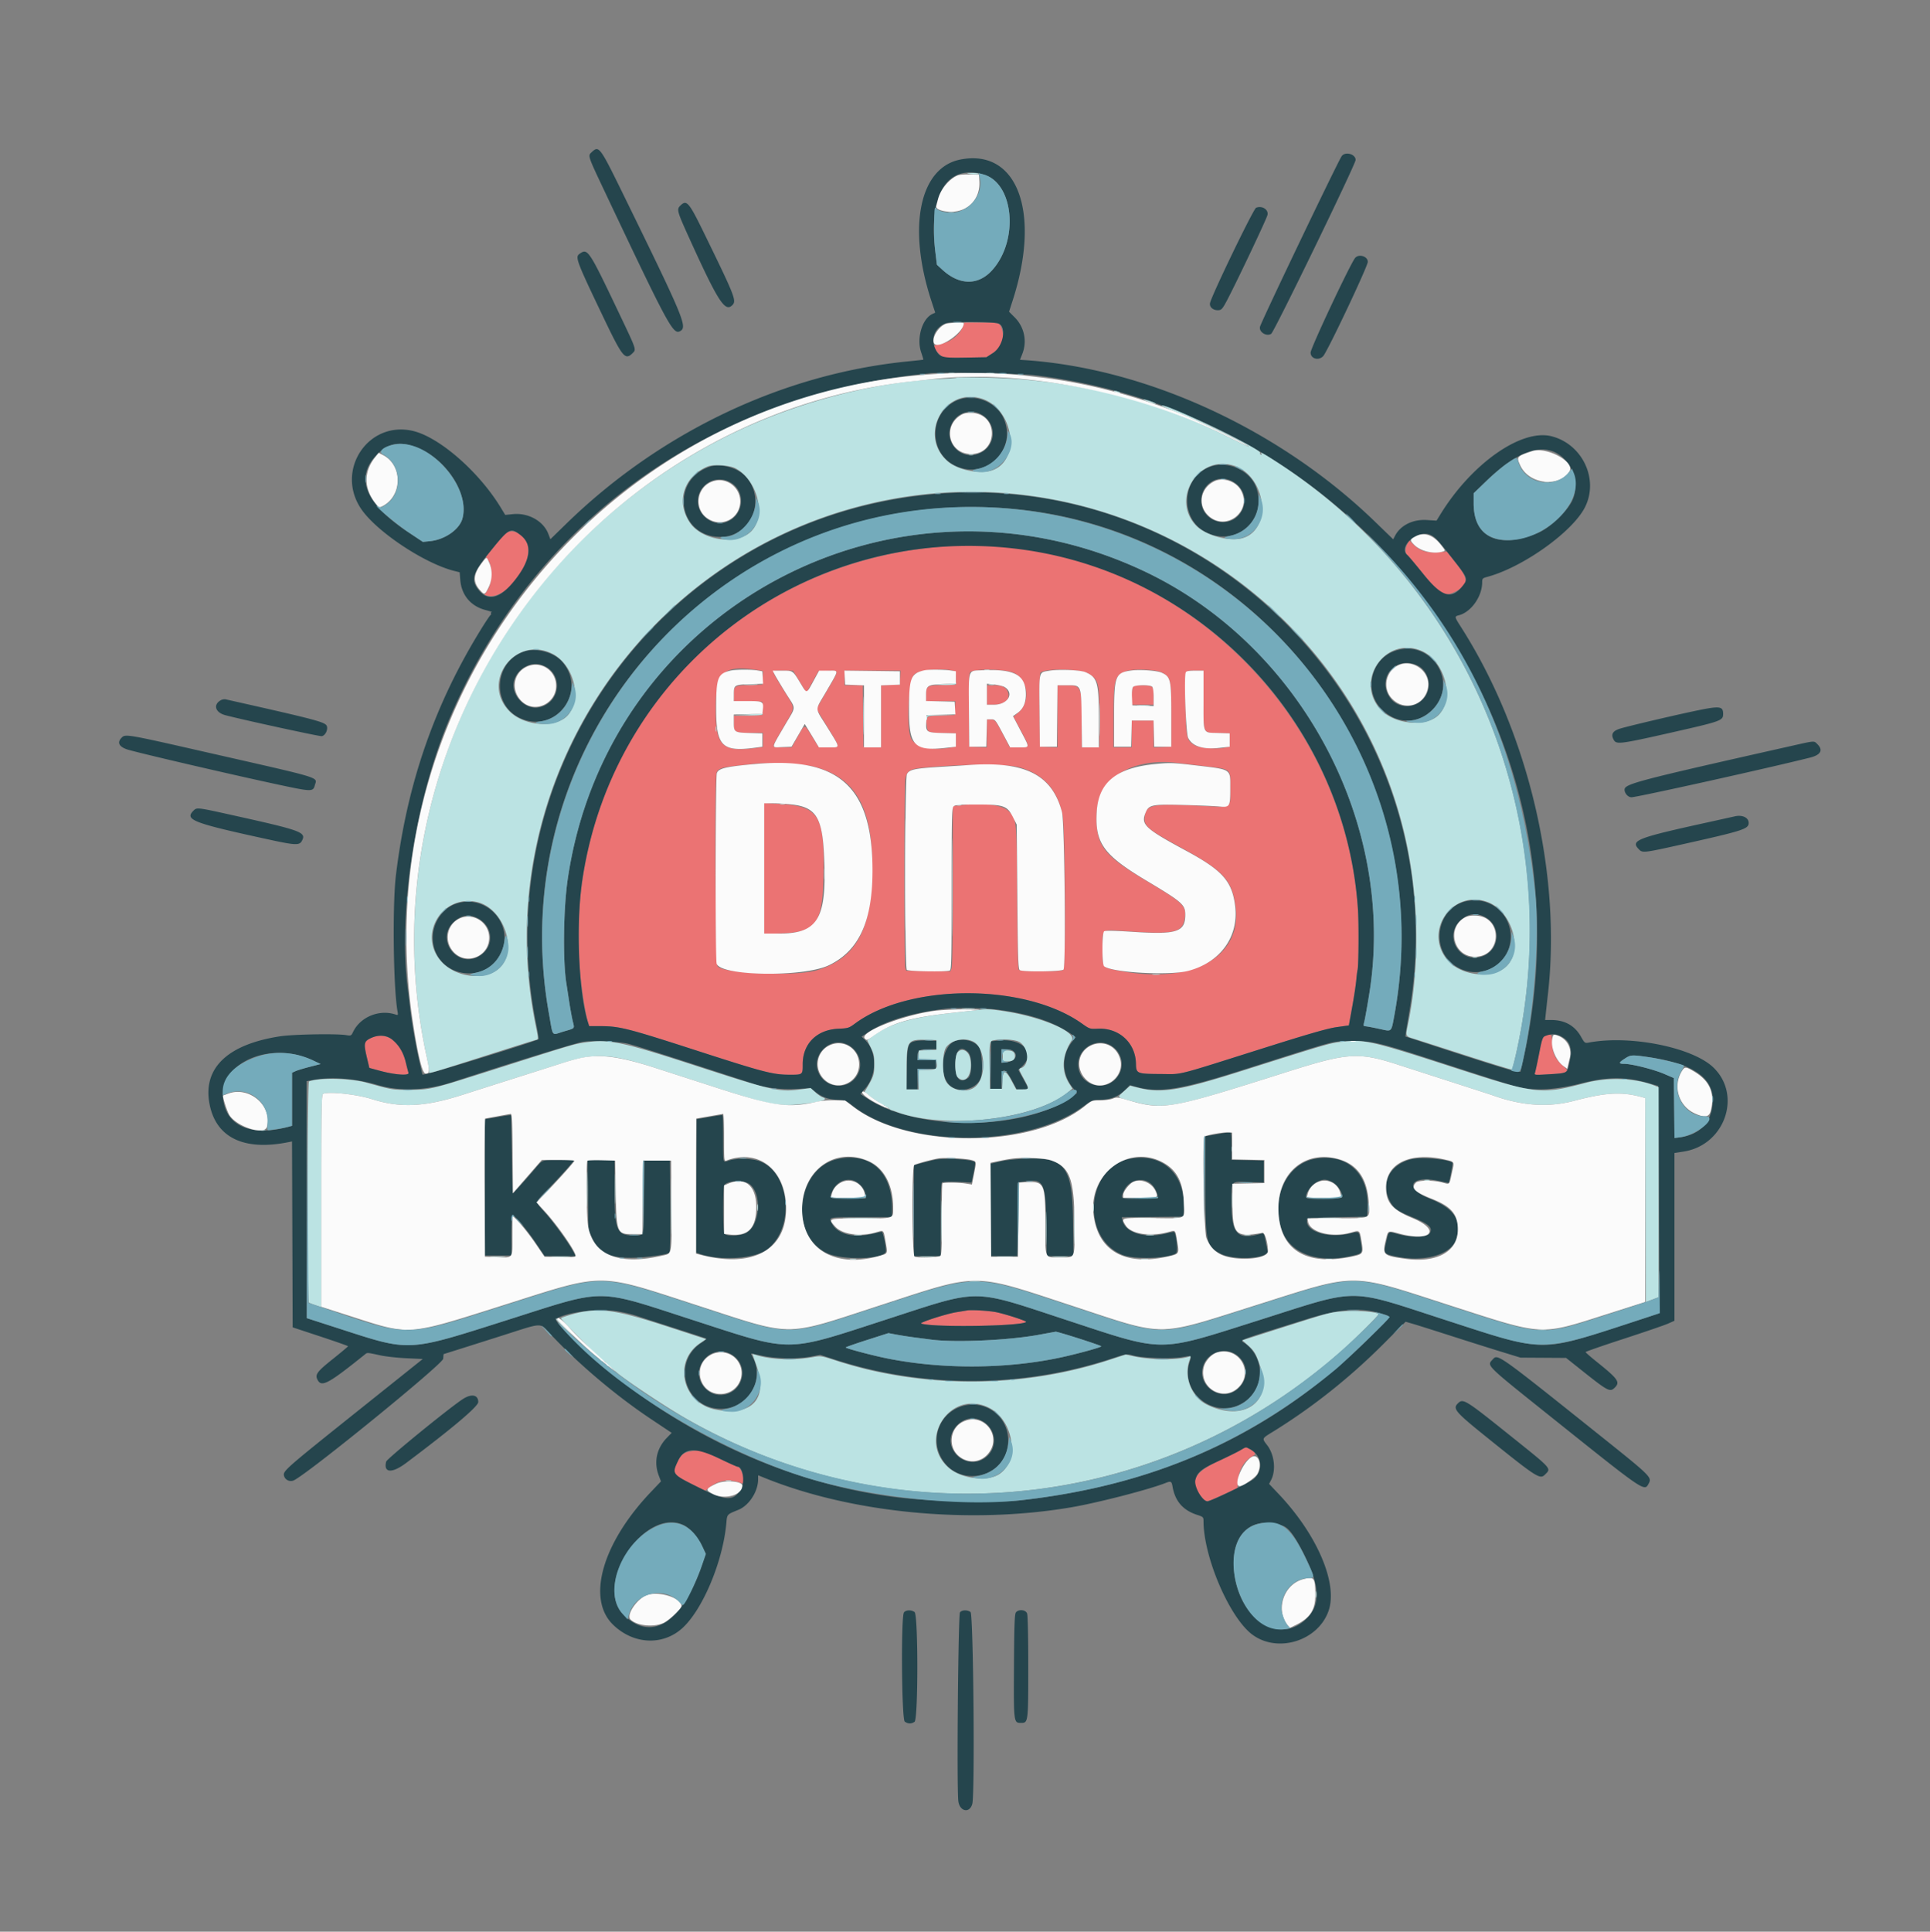
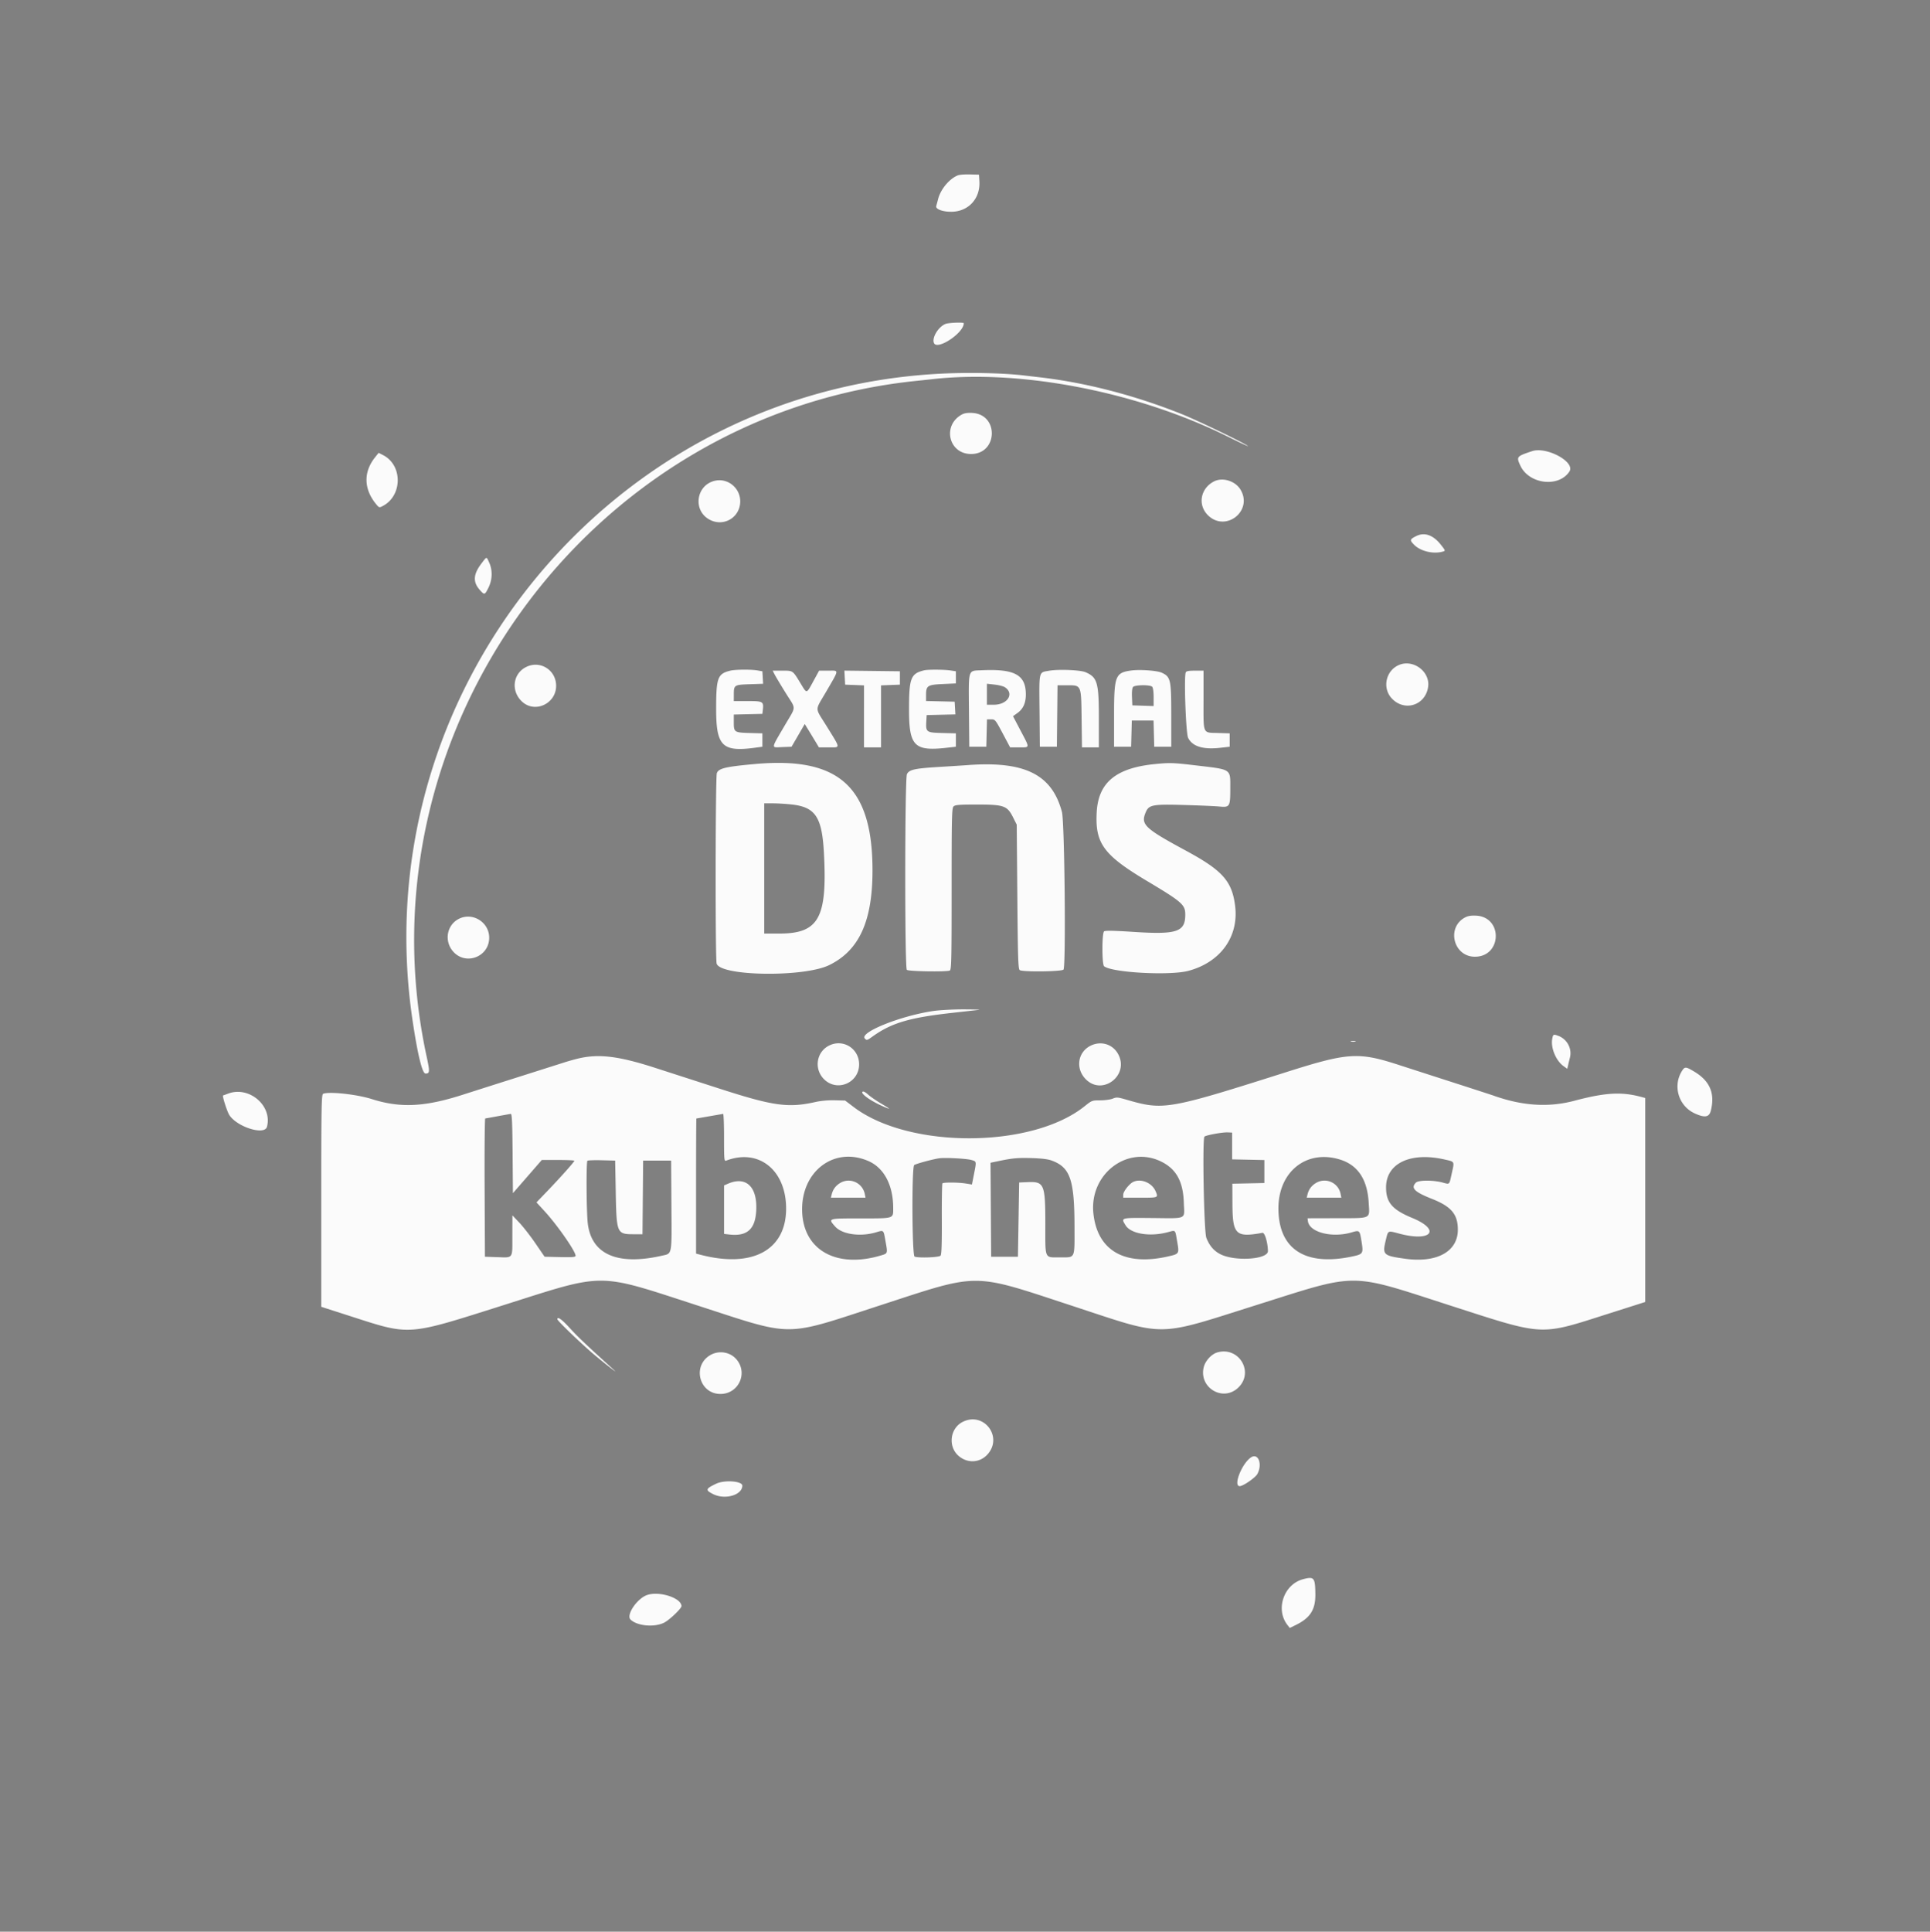
<svg xmlns="http://www.w3.org/2000/svg" id="svg" version="1.1" width="400" height="400.252">
  <rect width="100%" height="100%" fill="#808080" stroke="none" />
  <g id="svgg" stroke="none" fill-rule="evenodd">
-     <path id="path0" d="M199.544 67.677c-.644 1.783-2.764 3.372-4.822 3.616-1.459.173-1.477.624-.084 2.017l.87.87 4.46-.079 4.459-.078 1.35-.867c1.887-1.212 2.553-3.177 1.773-5.228-.396-1.042-.565-1.085-4.284-1.089l-3.417-.004-.305.842m-95.026 43.085c-.427.462-1.465 1.695-2.305 2.741l-1.528 1.901.54.742c.867 1.189.787 4.661-.14 6.085l-.68 1.046.554.149c4.042 1.084 10.13-7.307 8.121-11.193-1.049-2.028-3.356-2.772-4.562-1.471m187.172 1.95c-.502.97-.499 1.891.007 2.311.22.182 1.708 1.953 3.307 3.936 3.477 4.311 4.343 4.783 6.631 3.616 2.732-1.394 2.782-2.518.257-5.725l-2.017-2.562-1.887.143c-2.28.173-3.714-.283-5.03-1.599l-.877-.877-.391.757m-95.095.434c-49.415 3.21-83.992 47.098-75.382 95.681.209 1.179.496 2.513.637 2.964l.257.819 2.44.009c3.862.014 5.581.452 19.797 5.049 14.06 4.546 15.849 5.01 19.338 5.018 2.687.006 2.689.004 2.682-2.131-.014-4.286 2.896-7.2 7.391-7.401 1.998-.089 2.207-.153 3.405-1.042 11.31-8.393 35.256-8.417 47.05-.047 1.604 1.139 1.671 1.16 3.335 1.084 4.38-.203 7.782 2.916 7.882 7.223.048 2.105.121 2.134 5.304 2.168 4.456.03 2.548.511 20.681-5.221 9.803-3.099 13.75-4.236 15.628-4.5l2.513-.354.685-3.774c.377-2.075.757-4.567.845-5.538.088-.971.21-1.942.271-2.157.228-.804.285-9.561.082-12.598-2.918-43.618-41.739-78.051-84.841-75.252m-39.396 25.731.958.159-.075 1.415-.074 1.415-2.634.073c-3.116.085-3.293.191-3.293 1.968v1.348l2.963.071 2.964.071v2.775l-2.964.071-2.963.071v1.269c0 2.177.101 2.245 3.287 2.245h2.766v2.958l-1.17.161c-7.452 1.021-8.764-.308-8.623-8.729.119-7.122 1.793-8.508 8.858-7.341m40.153.058c.729.156.756.212.756 1.547v1.384l-2.846.072c-3.21.08-3.333.166-3.333 2.341v.992H198.008l-.076 1.45-.076 1.451-2.809.071c-3.169.08-3.229.128-2.929 2.362.156 1.165.251 1.199 3.594 1.287l2.396.063v2.76l-1.134.209c-3.583.659-7.211-.166-8.111-1.843-1.108-2.066-.578-12.322.691-13.376 1.042-.864 5.361-1.291 7.798-.77m12.798.501c2.96 1.441 3.466 6.016.908 8.206l-1.012.866 1.534 2.882c1.948 3.658 1.967 3.502-.42 3.413l-1.954-.074-1.261-2.427c-1.55-2.984-1.768-3.248-2.68-3.248h-.725v5.823l-1.829-.074-1.828-.074-.067-7.536c-.046-5.188.019-7.64.21-7.869.668-.805 7.41-.722 9.124.112m15.424.133c2.122 1.243 2.291 1.914 2.293 9.107l.002 6.053-1.829.074-1.828.074-.002-5.244c-.002-7.404-.102-7.641-3.26-7.641h-1.782v12.885l-1.829-.074-1.828-.074-.067-7.55c-.037-4.152.033-7.649.155-7.771.965-.966 8.254-.848 9.975.161m15.319-.187c1.767 1.032 1.856 1.455 1.856 8.79v6.557l-1.828.074-1.829.074v-5.571h-4.54V154.855h-3.783v-6.148c0-8.006.199-8.729 2.648-9.633 1.496-.552 6.345-.352 7.476.308m-75.135 1.875 1.392 2.291 1.234-2.228 1.235-2.228 1.95-.074c2.42-.091 2.432-.329-.204 4.177l-2.153 3.68 2.279 3.745c2.771 4.552 2.757 4.272.207 4.182l-2.073-.073-1.368-2.199c-1.591-2.557-1.414-2.568-2.958.182l-1.203 2.143h-1.972c-2.392 0-2.414.426.213-4.122 2.619-4.536 2.607-3.625.101-7.7-2.752-4.475-2.731-4.067-.206-4.067h2.134l1.392 2.291m20.825-.841-.076 1.45-1.955.074-1.954.074v12.863l-1.829-.074-1.828-.074-.068-6.368-.067-6.369h-3.774v-3.026h11.626l-.075 1.45m62.85 4.555c0 7.27-.197 6.821 3.026 6.914l2.396.07v2.751l-1.009.219c-1.701.37-5.204.104-6.186-.47-1.767-1.032-1.875-1.5-1.964-8.518-.095-7.548-.257-6.971 1.963-6.971h1.774v6.005m-44.893-.961v2.018l1.072-.002c2.637-.003 3.914-1.086 3.229-2.74-.385-.929-1.209-1.294-2.926-1.294h-1.375v2.018m30.315-1.715c-.176.176-.303 1.02-.303 2.018v1.715h4.54v-1.757c0-1.478-.077-1.798-.488-2.017-.671-.36-3.378-.33-3.749.041m13.947 16.351c6.697.803 6.179.403 6.179 4.771 0 4.234.671 3.901-7.11 3.522-8.842-.431-10.277-.151-10.603 2.072-.31 2.11.353 2.698 7.374 6.537 8.81 4.818 10.572 6.656 11.383 11.879 1.681 10.825-8.784 16.713-24.31 13.677-3.315-.648-3.216-.51-3.216-4.484 0-4.312-.358-4.039 4.836-3.678 10.225.71 11.782.347 12.22-2.851.328-2.394-.332-3.024-7.85-7.495-9.156-5.445-10.639-7.427-10.43-13.941.233-7.213 7.022-11.62 16.357-10.618.485.052 2.812.326 5.17.609m-80.58.104c9.318 2.159 12.966 8.849 12.523 22.965-.36 11.476-3.617 16.971-11.463 19.343-4.31 1.303-19.309.703-20.543-.821-.498-.615-.698-38.873-.21-40.156.314-.828 1.184-1.111 4.434-1.445 1.526-.157 3.002-.325 3.279-.374 1.544-.271 10.23.082 11.98.488m43.001.234c5.042 1.419 7.882 4.537 8.981 9.859.585 2.835.741 31.549.174 32.115-.446.447-8.866.425-9.239-.024-.185-.223-.297-5.024-.352-15.07-.09-16.45-.076-16.317-1.848-17.873-1.408-1.236-4.961-1.638-9.911-1.12l-1.55.162V183.5c0 10.188-.095 16.716-.248 17.12l-.248.652-4.596-.068-4.596-.069-.175-.631c-.245-.881-.24-37.431.005-38.921.301-1.831.822-2.203 3.462-2.476 7.634-.79 17.556-.85 20.141-.123m-52.837 20.97v13.553l3.519-.112c7.293-.233 8.549-1.947 8.77-11.978.274-12.453-.911-14.366-9.2-14.84l-3.089-.176v13.553m161.782 34.705c-.422.205-.636.874-1.198 3.745-.376 1.922-.76 3.693-.853 3.935-.157.408.031.428 2.585.273 4.559-.276 4.81-.427 3.123-1.871-1.511-1.293-2.115-2.618-2.126-4.663-.01-1.832-.24-2.046-1.531-1.419m-243.407.487c-1.323.654-1.404 1.083-.74 3.901l.526 2.23 2.143.584c3.146.856 6.159 1.076 5.966.435a70.8 70.8 0 0 1-.574-2.246c-1.07-4.398-4.161-6.469-7.321-4.904m123.743 56.373a642.4 642.4 0 0 1-2.313.378c-2.112.343-7.778 2.175-7.27 2.351 2.415.837 20.784.557 21.755-.332.19-.175-3.966-1.54-6.119-2.01-1.342-.293-5.154-.537-6.053-.387m56.495 29.019c-.624.361-2.667 1.369-4.54 2.238-5.143 2.389-6.077 4.447-3.373 7.44 1.017 1.126.731 1.161 4.539-.56l2.805-1.268.125-1.557c.184-2.295 1.324-4.204 3.047-5.104.811-.423.637-.843-.618-1.491-.858-.444-.641-.478-1.985.302m-113.433.117c-1.696.221-2.399.694-3.041 2.043-1.25 2.63-1.137 2.819 2.855 4.81l2.774 1.383 1.087-.837c1.823-1.403 4.022-1.648 6.447-.718.335.129.41-.019.409-.815-.001-.977-.783-2.612-1.25-2.612-.138 0-1.757-.724-3.598-1.61-3.861-1.857-3.92-1.873-5.683-1.644" fill="#eb7373" />
-     <path id="path1" d="M122.62 31.536c-.805.75-.836.656 2.699 8.126 13.199 27.897 14.188 29.729 15.627 28.958 1.574-.842.897-2.471-11.728-28.251-4.929-10.064-5.072-10.255-6.598-8.833m155.433.845c-.941 1.436-16.631 34.205-16.91 35.317-.273 1.087 1.338 2.105 2.319 1.466.632-.411 17.496-35.137 17.496-36.027 0-1.239-2.212-1.814-2.905-.756m-79.017.676c-8.45 1.663-10.999 13.995-6.035 29.192l.83 2.54-.564.257c-2.149.979-3.349 5.055-2.346 7.97.278.807.477 1.487.442 1.511-.035.024-1.483.184-3.217.356-25.882 2.568-51.267 14.631-70.771 33.629l-3.307 3.221-.425-1.114c-1.019-2.666-4.166-4.414-7.36-4.087l-1.575.161-.919-1.513c-4.529-7.456-12.774-14.64-18.252-15.902-9.217-2.124-16.045 8.094-10.747 16.083 3.112 4.692 13.086 11.358 19.359 12.938l1.12.282.127 1.589c.253 3.146 2.168 5.432 5.217 6.228.911.238 1.508.439 1.327.447-.182.008-.266.119-.188.246.079.127.052.268-.059.315-.11.046-.941 1.276-1.845 2.733-9.757 15.717-15.496 32.235-17.788 51.198-.746 6.167-.547 23.287.328 28.211.142.803.119.837-.451.65-3.344-1.101-7.281.525-8.755 3.616-.382.801-.447.832-1.418.668-1.992-.336-11.005-.175-13.743.247-10.73 1.65-15.874 6.461-14.653 13.704 1.212 7.184 7.012 10.104 16.355 8.235l.803-.16.065 19.262.065 19.262 5.736 1.891c3.156 1.04 5.738 1.951 5.738 2.023.001.072-1.419 1.263-3.155 2.648-3.334 2.658-3.754 3.25-3.116 4.391.828 1.481 2.287.681 9.82-5.382.451-.362.42-.364 3.136.228 1.109.243 3.544.512 5.41.599l3.393.159-13.607 10.875c-14.96 11.957-15.394 12.338-15.146 13.327.216.861 1.198 1.323 2.017.95 2.867-1.306 30.877-24.097 30.968-25.197l.079-.964 2.144-.671c1.179-.37 5.568-1.76 9.754-3.09 9.131-2.902 7.9-2.88 10.452-.181 5.828 6.165 13.463 12.603 20.585 17.355l4.347 2.901-1.018 1.049c-2.111 2.172-2.717 5.028-1.657 7.805l.458 1.199-2.106 2.214c-10.044 10.554-13.341 22.075-7.859 27.455 4.12 4.043 10.08 4.437 14.17.936 4.273-3.658 8.605-13.822 9.336-21.906.174-1.922.078-1.815 2.494-2.802 2.23-.91 4.096-3.794 4.096-6.329v-.833l1.324.537c18.04 7.311 42.522 9.669 63.493 6.115 5.487-.93 16.2-3.692 19.672-5.072 1.048-.416 1.216-.329 1.394.725.515 3.044 2.164 4.95 5.1 5.895 1.246.401 1.325.475 1.325 1.263 0 7.468 5.368 19.989 10.088 23.529 5.252 3.939 13.639 1.354 15.825-4.878 1.982-5.651-2.325-15.766-10.3-24.191l-2.022-2.136.42-.812c1.048-2.027.686-5.237-.814-7.201-1.103-1.445-1.136-1.365 1.115-2.75 8.222-5.058 16.001-11.237 23.089-18.34l4.488-4.498 1.439.416c.791.228 4.389 1.363 7.996 2.522 3.606 1.158 8.316 2.645 10.466 3.304l3.909 1.199 4.725.029 4.725.03 3.346 2.663c5.358 4.265 5.762 4.473 6.75 3.485 1.146-1.146.69-1.788-3.848-5.423-1.212-.971-2.204-1.843-2.204-1.938 0-.096 3.536-1.325 7.858-2.732 4.322-1.408 8.465-2.827 9.205-3.155l1.348-.596V238.909l1.954-.31c8.476-1.345 12.097-11.652 6.117-17.413-4.335-4.176-17.25-6.768-25.765-5.171-.879.165-.914.14-1.681-1.22-1.292-2.288-3.365-3.446-6.173-3.446h-1.256l.179-1.702c.099-.936.283-2.61.409-3.72 2.839-24.965-4.139-54.32-18.09-76.106-1.282-2.002-1.299-2.098-.422-2.318 2.569-.644 4.879-3.892 4.879-6.858 0-.76.087-.851 1.072-1.116 7.412-1.996 17.744-9.385 20.27-14.498 2.853-5.773-.579-12.998-6.95-14.63-6.24-1.599-16.539 5.618-23.018 16.13l-.832 1.349-2.034-.126c-2.877-.179-5.446 1.099-6.567 3.268l-.379.732-3.818-3.694c-19.715-19.073-47.3-31.78-72.614-33.446l-.922-.061.481-1.22a7.03 7.03 0 0 0-1.556-7.55l-1.195-1.196.758-2.344c5.908-18.257.98-31.514-10.848-29.186m4.901 3.129c6.21 1.844 7.226 13.646 1.703 19.789-2.878 3.202-6.768 3.178-10.309-.062l-1.156-1.058-.338-2.774c-1.449-11.918 2.51-18.149 10.1-15.895m-62.98 6.463c-.73.731-.602 1.194 1.793 6.472 6.009 13.246 7.478 15.568 8.968 14.168.988-.928.731-1.596-5.647-14.673-3.342-6.852-3.751-7.329-5.114-5.967m119.373.397c-.552.221-9.235 18.188-9.55 19.76-.172.862.748 1.589 1.852 1.462.641-.074.893-.446 2.606-3.864 2.68-5.346 7.253-15.074 7.444-15.836.283-1.127-1.102-2.024-2.352-1.522m-140.223 9.553c-.944.661-.648 1.45 4.834 12.915 4.129 8.636 4.61 9.223 6.228 7.604.704-.704.696-.728-2.51-7.462-6.699-14.072-6.826-14.266-8.552-13.057m160.769.821c-.92 1.016-9.249 18.707-9.249 19.644 0 1.271 1.673 1.735 2.61.724.892-.963 9.243-18.613 9.243-19.537 0-1.127-1.813-1.706-2.604-.831m-74.155 13.555c1.997.4 1.338 4.715-.944 6.181l-1.35.867-4.358.079c-4.902.089-5.38-.05-6.217-1.815-1.052-2.216-.07-4.507 2.285-5.333.906-.318 8.971-.302 10.584.021m8.033 10.807c69.542 8.74 116.127 74.169 100.936 141.764l-.567 2.522-.878-.071c-.794-.063-6.301-1.781-18.616-5.805l-4.372-1.429.114-.761c.062-.419.408-2.52.769-4.67 10.594-63.061-45.124-117.581-107.977-105.658-50.139 9.511-83.128 58.533-73.039 108.536.333 1.652.551 3.059.483 3.127-.349.349-21.49 6.898-23.251 7.203l-.8.138-.535-2.323c-.801-3.479-1.7-8.563-2.017-11.402a178.157 178.157 0 0 0-.39-3.278c-2.283-15.946 1.384-40.025 8.7-57.125 17.412-40.695 53.858-66.783 99.498-71.219 2.769-.27 18.838.061 21.942.451m-16.646 5.277c-5.635 2.74-5.655 10.852-.032 13.494 6.265 2.945 12.726-3.41 9.957-9.794-1.568-3.613-6.398-5.414-9.925-3.7m5.662 3.06c2.98 2.066 2.53 6.424-.808 7.818-4.114 1.72-7.875-2.915-5.4-6.655 1.365-2.063 4.155-2.585 6.208-1.163M85.985 92.582c6.319 2.199 11.288 9.71 9.849 14.889-.626 2.254-3.644 4.349-6.712 4.661l-1.48.15-3.11-2.064c-8.859-5.879-11.045-11.315-6.431-15.995 2.324-2.358 4.515-2.814 7.884-1.641m235.666.886c3.972 1.354 6.06 6.666 4.101 10.441-1.201 2.316-4.664 5.533-7.006 6.507-8.125 3.381-13.324.99-13.324-6.128v-2.08l2.678-2.579c5.498-5.296 10.035-7.359 13.551-6.161m-174.488 3.211c-8.408 2.771-6.629 14.62 2.188 14.578 6.296-.031 9.511-7.629 5.271-12.458-1.622-1.847-5.201-2.864-7.459-2.12m104.033-.1c-6.254 1.902-7.014 10.895-1.163 13.758 6.16 3.014 12.556-2.622 10.387-9.154-1.167-3.512-5.577-5.714-9.224-4.604m3.922 3.012c2.689 1.222 3.603 4.221 2.017 6.618-2.312 3.494-7.803 2.06-8.15-2.127-.286-3.441 3.056-5.888 6.133-4.491m-104.227.126c3.885 1.662 3.467 7.298-.632 8.526-2.239.671-4.925-.958-5.494-3.334-.863-3.594 2.735-6.643 6.126-5.192m57.306 5.582c52.408 3.794 90.313 53.066 80.799 105.028-.653 3.565-.521 3.426-2.777 2.936-1.935-.421-2.913-.602-3.412-.634-.209-.013-.231-.257-.074-.838.215-.798 1.083-5.857 1.352-7.882 4.607-34.6-15.118-70.53-46.964-85.552-51.56-24.319-111.19 7.511-119.45 63.762-.906 6.172-1.047 16.943-.283 21.664.057.347.291 1.879.521 3.405.231 1.526.575 3.45.766 4.277.413 1.793.642 1.518-1.905 2.281-2.528.756-2.105 1.275-2.99-3.668-10.303-57.53 36.078-109.001 94.417-104.779m-100.355 5.547c2.581 1.968 2.196 5.131-1.139 9.359-3.005 3.809-5.575 4.488-7.54 1.991-1.599-2.034-1.231-3.381 2.037-7.442 4.333-5.384 4.544-5.508 6.642-3.908m188.572-.032c1.006.43 1.485.946 4.824 5.197 2.891 3.68 2.994 3.947 2.026 5.216-2.367 3.103-4.372 2.552-8.26-2.268-1.599-1.983-3.087-3.754-3.307-3.936-2.025-1.681 2.074-5.34 4.717-4.209m-86.326 2.828c38.479 4.388 68.763 36.118 71.348 74.756.203 3.037.146 11.794-.082 12.598-.061.215-.183 1.186-.271 2.157-.088.971-.468 3.463-.845 5.538l-.685 3.774-2.513.354c-1.878.264-5.825 1.401-15.628 4.5-18.133 5.732-16.225 5.251-20.681 5.221-5.183-.034-5.256-.063-5.304-2.168-.1-4.307-3.502-7.426-7.882-7.223-1.664.076-1.731.055-3.335-1.084-11.794-8.37-35.74-8.346-47.05.047-1.198.889-1.407.953-3.405 1.042-4.495.201-7.405 3.115-7.391 7.401.007 2.135.005 2.137-2.682 2.131-3.489-.008-5.278-.472-19.338-5.018-14.216-4.597-15.935-5.035-19.797-5.049l-2.44-.009-.257-.819c-1.942-6.19-2.508-20.482-1.166-29.445 6.503-43.434 45.849-73.669 89.404-68.704m78.772 21.312c-5.002 1.923-6.23 8.632-2.247 12.272 3.13 2.861 7.293 2.792 10.255-.169 5.702-5.702-.455-15.007-8.008-12.103m-180.067-.016c-6.306 1.947-7.058 10.888-1.159 13.785 7.374 3.621 14.302-5.441 8.882-11.615-1.681-1.914-5.278-2.925-7.723-2.17m184.979 2.949c2.145 1.011 2.998 4.036 1.743 6.179-1.586 2.707-5.547 3.031-7.348.602-2.99-4.033 1.054-8.925 5.605-6.781m-181.711-.164c4.642 1.289 4.43 7.763-.289 8.828-2.51.566-5.341-1.85-5.341-4.559 0-2.75 2.975-5.006 5.63-4.269m-66.285 7.351c-1.657.919-1.182 2.551.905 3.108 3.443.919 19.525 4.421 19.992 4.353.696-.101 1.291-1.201 1.088-2.01-.224-.891-1.677-1.28-20.977-5.617-.277-.062-.731.013-1.008.166m304.965 2.352c-4.843 1.034-12.88 2.933-14.864 3.511-1.655.482-2.084 1.209-1.41 2.387.55.962 1.356.856 12.167-1.592 10.101-2.287 10.491-2.429 10.491-3.801 0-1.673-.669-1.726-6.384-.505m-325.52 5.411c-.97.97-.61 1.822 1.019 2.407 1.697.611 25.088 6.03 33.754 7.821 4.448.919 4.933.892 5.23-.291.465-1.85 2.438-1.243-22.463-6.912-16.511-3.758-16.763-3.802-17.54-3.025m345.775 1.782c-31.709 7.132-34.3 7.812-34.3 9.003 0 .76.737 1.573 1.425 1.573 1.148 0 28.76-6.131 37.037-8.223 2.198-.556 2.743-1.541 1.524-2.759-.76-.76-.376-.788-5.686.406M40.101 167.97c-1.905 1.905-.187 2.558 15.925 6.054 5.171 1.122 6.039 1.152 6.535.224.968-1.807.092-2.131-14.552-5.377-7.156-1.586-7.216-1.593-7.908-.901m319.42 1.186c-.278.066-2.774.619-5.549 1.23-14.979 3.295-16.143 3.761-14.221 5.683.677.676 1.144.62 8.604-1.048 13.015-2.909 14.066-3.246 14.066-4.519 0-1.1-1.331-1.717-2.9-1.346m-56.176 17.728c-5.098 1.535-6.741 8.538-2.889 12.309 4.795 4.694 12.645 1.515 12.645-5.12 0-5.091-4.851-8.666-9.756-7.189m-208.938.414c-2.728.967-4.742 3.96-4.722 7.018.05 7.93 10.842 10.245 14.189 3.044 2.765-5.949-3.196-12.284-9.467-10.062m213.222 2.644c3.386 1.639 3.36 6.521-.043 8.066-4.592 2.086-8.571-3.623-5.008-7.185 1.466-1.466 3.213-1.771 5.051-.881m-208.888.188c3.561 1.618 3.84 6.139.495 8.034-4.451 2.52-8.959-3.439-5.304-7.012 1.494-1.461 3.094-1.801 4.809-1.022M206.7 209.193c6.671.886 11.546 2.483 15.172 4.971l1.065.731-.853 1.116c-2.144 2.809-2.038 6.555.266 9.383l.861 1.056-.824.618c-9.574 7.178-31.918 7.511-42.498.633l-1.573-1.022.992-1.128c2.512-2.853 2.46-7.747-.107-10.159l-.634-.595 1.31-.882c3.512-2.366 9.178-4.086 16.214-4.922 2.028-.241 8.153-.126 10.609.2m117.303 5.818c1.545 1.013 1.87 2.473 1.204 5.404-.46 2.022-.295 1.942-4.505 2.197-2.554.155-2.742.135-2.585-.273.093-.242.477-2.016.855-3.942.631-3.223.736-3.521 1.323-3.747 1.41-.543 2.488-.438 3.708.361m-242.723.393c1.409 1.161 2.323 2.677 2.802 4.646a70.8 70.8 0 0 0 .574 2.246c.193.641-2.82.421-5.966-.435l-2.143-.584-.526-2.23c-.664-2.818-.583-3.247.74-3.901 1.624-.804 3.351-.705 4.519.258m108.753.259c-1.864.311-2.003.684-2.092 5.655l-.079 4.407h2.302v-4.287h3.783v-1.766h-3.783v-.832c0-1.205.376-1.438 2.32-1.438h1.715v-1.722l-1.624-.085c-.893-.046-2.037-.016-2.542.068m8.102-.016c-3.132.937-3.727 7.783-.834 9.598 2.046 1.284 5.274.216 6.001-1.986.432-1.31.192-5.364-.368-6.22-.847-1.292-3.023-1.924-4.799-1.392m8.801-.043-1.514.159-.068 4.981-.068 4.981h2.28v-1.891c0-2.712.696-2.711 2.142.002l1.007 1.889h1.2c1.445 0 1.433.15.167-2.158l-1.033-1.882.741-.692c2.985-2.789.167-5.917-4.854-5.389m-76.797.658c1.477.362 7.065 2.135 20.302 6.442 2.497.812 5.259 1.708 6.138 1.99 2.426.779 5.6 1.12 8.699.932l2.731-.164.967.765c1.416 1.122 2.693 1.582 4.57 1.647 1.564.054 1.758.13 3.152 1.228 11.177 8.804 36.045 8.859 47.892.107 1.708-1.262 1.823-1.305 3.531-1.34 2.137-.044 3.704-.677 5.082-2.055l.971-.972 1.261.351c4.667 1.299 9.075.638 21.059-3.157 21.653-6.857 19.247-6.204 23.203-6.298 4.55-.108 5.785.173 17.71 4.043 15.925 5.167 16.756 5.422 18.668 5.721 3.139.491 7.053.147 11.635-1.024 5.511-1.408 9.309-1.403 14.183.019l1.792.523.133 23.493c.072 12.92.095 23.533.05 23.583-.045.05-3.748 1.272-8.229 2.717-16.422 5.292-15.612 5.319-35.66-1.173-21.069-6.822-17.8-6.82-39.246-.031-21.069 6.67-19.101 6.674-39.644-.075-20.011-6.574-17.567-6.566-37.443-.119-21.215 6.881-19.122 6.875-40.014.109-20.362-6.595-17.804-6.586-38.126-.13-21.365 6.789-20.246 6.73-35.314 1.864l-6.606-2.132-.022-24.556-.022-24.556 1.604-.279c3.754-.654 8.665-.245 13.164 1.097 4.524 1.349 10.088 1.135 15.385-.592 12.768-4.164 25.324-8.042 27.069-8.362 1.725-.316 7.478-.08 9.375.384m44.71-.106c2.647.735 4.129 3.633 3.104 6.07-1.626 3.866-7.15 3.59-8.474-.423-1.05-3.182 2.145-6.542 5.37-5.647m55.181.372c2.398 1.24 3.178 4.232 1.679 6.434-2.482 3.647-8.254 1.963-8.254-2.407 0-3.297 3.656-5.536 6.575-4.027m-29.363 1.519c.851.851.836 4.676-.022 5.302-1.662 1.216-2.663.206-2.663-2.686 0-3.12 1.105-4.197 2.685-2.616m9.278-.31c1.148.84.501 2.113-1.191 2.345l-1.188.163v-2.843h.961c.528 0 1.167.151 1.418.335m-148.555.8c.959.203 2.491.721 3.405 1.152l1.661.782-2.269.582c-1.249.32-2.582.726-2.964.902l-.693.32v10.997l-.946.251c-7.73 2.056-12.898-.314-13.365-6.128-.494-6.156 7.073-10.574 15.171-8.858m280.318.512c8.935 1.286 13.271 4.171 13.255 8.82-.016 4.456-2.463 7.24-6.85 7.794l-1.068.134-.067-6.209-.068-6.21-2.017-.866c-2.168-.931-6.717-2.077-8.26-2.081-1.217-.003-1.192-.234.114-1.081 1.233-.8 1.417-.811 4.961-.301M102.9 231.496l-2.396.415v28.24h5.523l-.026-4.098c-.014-2.254.067-4.156.18-4.226.342-.211 2.953 2.859 4.874 5.73l1.808 2.703 3.222.009 3.222.008-.42-.819c-.851-1.663-3.914-5.926-5.751-8.008-2.326-2.634-2.395-2.089.672-5.275 1.422-1.477 3.193-3.391 3.934-4.254l1.35-1.568-3.241.004c-3.699.004-3.286-.164-5.25 2.14-1.77 2.076-4.227 4.792-4.337 4.792-.042 0-.129-3.575-.194-7.945-.065-4.369-.124-8.029-.131-8.133-.015-.234-.085-.227-3.039.285m43.884-.004-2.396.412-.065 13.814-.065 13.814.57.215c4.125 1.556 11.596 1.108 14.162-.849 5.96-4.546 4.701-16.446-1.949-18.42-1.613-.479-4.591-.485-5.931-.012-1.311.462-1.232.726-1.246-4.148-.015-5.449-.004-5.301-.368-5.267-.174.016-1.394.215-2.712.441m105.423 3.531-2.396.412v10.088c0 11.99.16 12.713 3.166 14.255 2.826 1.449 10.118 1.008 9.738-.589a73.632 73.632 0 0 1-.438-2.147c-.278-1.445-.358-1.581-.838-1.441-4.924 1.437-6.205.155-6.205-6.215-.001-4.977-.333-4.595 3.881-4.458l2.802.091v-4.54l-3.342-.07-3.342-.071v-2.893c0-2.162-.079-2.885-.315-2.863-.173.016-1.393.215-2.711.441m-78.403 5.097c-8.622 1.695-10.43 15.628-2.529 19.488 3.311 1.618 12.332 1.336 12.332-.385 0-1.182-.604-3.989-.857-3.981-.153.005-.959.174-1.792.375-4.035.974-7.399.125-8.584-2.167-.654-1.265-.76-1.243 6.062-1.243h6.432v-2.005c0-7.334-4.444-11.383-11.064-10.082m37.798.009c-1.457.085-3.216.285-3.91.444l-1.828.417-.568.129v19.158h5.541l.067-7.629.067-7.629 1.438-.228c3.883-.616 4.34.295 4.441 8.866l.078 6.62H222.487l-.1-7.251c-.161-11.632-1.664-13.429-10.785-12.897m22.678-.039c-9.201 1.665-10.366 16.525-1.564 19.957 2.419.943 9.58.708 11.031-.363.457-.338.01-4.458-.482-4.442-.145.005-.945.174-1.777.375-4.258 1.028-8.256-.198-8.845-2.712l-.161-.689 6.395-.068 6.394-.067.078-1.514c.371-7.221-4.353-11.693-11.069-10.477m38.288.009c-5.916 1.05-9.243 8.184-6.901 14.794 1.756 4.954 7.697 7.043 14.892 5.236 1.892-.475 1.879-.445 1.382-3.299-.307-1.763-.238-1.728-2.37-1.213-4.076.984-8.701-.364-8.701-2.536v-.559c-.001-.104 2.808-.246 6.242-.315l6.242-.126.074-2.234c.223-6.795-4.354-10.903-10.86-9.748m19.992.084c-4.587 1.073-6.577 5.115-4.389 8.918.787 1.368 1.474 1.835 4.592 3.122 3.507 1.449 4.321 2.245 3.476 3.401-.556.76-3.787.827-6.325.13-2.316-.635-2.06-.791-2.631 1.606-.555 2.33-.49 2.436 1.788 2.942 6.052 1.342 11.859-.33 12.79-3.682 1.088-3.919-.481-6.219-5.669-8.311-5.467-2.205-3.713-4.958 2.269-3.56.956.223 1.764.375 1.795.338.162-.196.904-4.036.801-4.14-.74-.739-6.418-1.25-8.497-.764m-98.613.094c-.347.059-1.51.34-2.585.624l-1.955.516v18.86H194.956v-7.551c0-5.299.084-7.603.282-7.726.257-.158 2.588-.174 5.12-.035l.988.054.438-2.018c.241-1.109.36-2.101.264-2.203-.511-.543-5.923-.892-8.101-.521m-72.088 7.327.088 7.251.733 1.592c1.441 3.133 3.523 4.186 8.215 4.158 2.782-.017 7.476-.641 7.883-1.047.107-.107.164-4.444.128-9.637l-.066-9.442h-5.296l-.067 7.554c-.075 8.465.06 7.947-2.077 7.953-3.601.009-4.009-.957-4.025-9.517l-.011-6.116h-5.594l.089 7.251m55.925-2.513c.942.703 1.545 1.626 1.606 2.458l.055.749-3.511.07c-4.016.081-4.161.019-3.485-1.494 1.024-2.289 3.534-3.128 5.335-1.783m60.551.03c.749.54 1.439 1.669 1.556 2.546l.084.631-3.72.069c-4.113.078-4.067.098-3.375-1.528.935-2.193 3.622-3.039 5.455-1.718m37.737-.213c1.066.516 2.112 2.047 2.112 3.091 0 .504-7.139.66-7.447.162-.367-.594.989-2.624 2.141-3.205 1.388-.7 1.833-.707 3.194-.048m-120.733.436c2.615 1.952 2.211 8.467-.625 10.074-1.307.741-4.252.825-4.607.131-.289-.567-.307-9.387-.019-9.936.515-.986 4.048-1.167 5.251-.269m-27.119 26.411c1.2.209 2.832.599 3.627.867.794.267 4.338 1.414 7.876 2.55 3.537 1.135 6.522 2.117 6.633 2.183.111.065-.293.432-.898.816-6.328 4.013-3.525 13.709 3.975 13.749 5.373.029 9.079-5.76 6.688-10.447-.286-.56-.489-1.018-.451-1.016.037.002 1.146.228 2.464.501 2.901.603 7.201.663 9.943.138l1.917-.367 2.663.873c18.608 6.095 39.021 6.059 57.78-.102 3.065-1.007 3.075-1.009 4.413-.628 1.869.532 7.901.739 10.097.346 2.095-.374 2.039-.415 1.558 1.139-1.852 5.972 4.642 11.439 10.37 8.729 5.077-2.402 5.743-9.264 1.231-12.689-1.133-.861-2.674-.247 12.638-5.033 7.105-2.221 11.335-2.509 15.864-1.082 1.809.571 2.092.091-3.064 5.179-19.543 19.282-42.795 30.09-71.816 33.381-5.815.659-19.482.281-27.02-.748-23.025-3.142-45.953-14.129-63.775-30.562-3.625-3.342-6.071-6.021-5.704-6.248 2.344-1.448 8.976-2.229 12.991-1.529m78.337.151c2.153.47 6.309 1.835 6.119 2.01-.971.889-19.34 1.169-21.755.332-.508-.176 5.158-2.008 7.27-2.351a642.4 642.4 0 0 0 2.313-.378c.899-.15 4.711.094 6.053.387m17.086 5.448c2.531.803 4.603 1.527 4.603 1.609.002.21-5.144 1.618-8.574 2.345-11.22 2.378-24.506 2.435-35.854.154-3.058-.615-8.534-2.068-8.534-2.264 0-.075 1.991-.773 4.425-1.552l4.425-1.417 1.691.317c.93.175 2.655.441 3.835.592 1.179.152 2.654.343 3.278.426 4.932.657 16.045.167 22.321-.984 1.803-.331 3.392-.621 3.53-.644.139-.024 2.323.614 4.854 1.418m-71.815 3.448c3.729 2.468 1.946 8.227-2.548 8.227-2.966 0-5.203-3.166-4.162-5.891 1.097-2.872 4.244-3.968 6.71-2.336m104.537.011c2.254 1.719 2.435 4.708.408 6.736-3.363 3.363-9.01-.296-7.324-4.746 1.028-2.712 4.616-3.744 6.916-1.99m53.006.859c-1.23 1.358-1.664.929 11.94 11.809 19.89 15.906 19.472 15.622 20.415 13.859.652-1.218.298-1.567-9.606-9.484-21.869-17.48-21.691-17.353-22.749-16.184m-213.536 8.28c-3.085 2.059-15.657 12.324-15.802 12.902-.594 2.367 1.2 2.487 4.144.279 9.557-7.169 14.94-11.715 14.94-12.619 0-1.545-1.438-1.792-3.282-.562m206.309.842c-1.097 1.097-.541 1.756 5.801 6.866 10.566 8.514 11.212 8.931 12.243 7.9 1.349-1.349 1.658-1.002-7.322-8.196-9.251-7.411-9.641-7.65-10.722-6.57m-103.798.976c-3.642 1.723-5.235 6.06-3.565 9.707 3.317 7.246 14.119 4.977 14.163-2.975.03-5.519-5.601-9.096-10.598-6.732m4.454 2.347c3.929 1.355 4.367 6.478.713 8.342-2.381 1.214-5.431-.116-6.299-2.746-1.072-3.249 2.376-6.703 5.586-5.596m56.199 6.126c2.55 1.319 2.94 4.41.789 6.237-.792.672-7.653 4.016-9.393 4.578-1.021.329-3.003-2.993-2.642-4.43.39-1.555 1.217-2.231 4.706-3.852 1.873-.869 3.916-1.877 4.54-2.238 1.345-.78 1.124-.748 2-.295m-109.75 2.056c1.841.886 3.46 1.61 3.598 1.61 1.171 0 1.617 3.38.636 4.824-1.597 2.351-3.027 2.278-8.502-.433-5.794-2.869-5.77-2.838-4.456-5.602 1.317-2.77 3.579-2.873 8.724-.399m-7.635 13.684c1.361.621 3.037 2.503 3.932 4.414l.735 1.572-.723 2.13c-4.131 12.158-10.528 16.269-16.308 10.478-6.272-6.284 4.348-22.256 12.364-18.594m124.24.167c1.254.43 2.537 2.181 4.524 6.17 3.076 6.178 3.307 9.881.787 12.67-6.017 6.659-15.464-.153-15.471-11.156-.004-6.549 4.203-9.73 10.16-7.684m-78.497 17.937c-.645.778-.496 22.146.159 22.641.639.483 1.405.497 2.032.039.764-.559.764-22.181 0-22.739-.659-.483-1.766-.453-2.191.059m11.602 0c-.367.441-.684 36.247-.346 39.081.262 2.199 2.352 2.638 2.899.608.556-2.066.217-39.325-.362-39.748-.66-.483-1.766-.453-2.191.059m11.602-.001c-.279.336-.359 2.477-.41 11.034-.071 11.856-.069 11.879 1.451 11.879 1.496 0 1.505-.065 1.509-11.648.002-6.149-.097-10.652-.242-11.034-.296-.778-1.735-.921-2.308-.231" fill="#25454d" />
-     <path id="path2" d="M200.504 35.955c.885.196 2.47.23 2.36.052-.066-.106-.709-.18-1.429-.164-.72.016-1.139.066-.931.112m-3.843 8.107c.314.061.768.058 1.009-.005.241-.063-.016-.112-.57-.109-.555.002-.753.054-.439.114m-.003 33.291a3.6 3.6 0 0 0 1.135 0c.312-.06.057-.109-.567-.109s-.88.049-.568.109m7.823.005c.453.056 1.134.055 1.513-.003.379-.057.009-.103-.824-.102-.832.002-1.142.049-.689.105m-6.267.918c-.058.051-1.581.161-3.384.245-14.2.663-30.72 5.109-44.334 11.93-47.474 23.785-73.2 77.012-62.08 128.444.345 1.595.575 3.035.511 3.2-.17.444-.296.481 13.595-3.948 4.439-1.415 8.301-2.624 8.582-2.686.511-.114.511-.117-.065-2.932-9.837-48.139 20.174-95.797 67.902-107.831 49.355-12.444 99.875 17.979 111.977 67.433 3.119 12.745 3.459 27.656.911 39.975-.568 2.746-.657 2.553 1.488 3.217.901.278 5.759 1.838 10.796 3.465 5.036 1.626 9.209 2.905 9.273 2.841.064-.065.446-1.581.847-3.37 10.599-47.217-9.105-96.159-49.227-122.273-3.172-2.065-3.941-2.474-3.596-1.917.138.224.109.274-.089.152-.162-.101-.236-.278-.164-.394.422-.683-19.831-10.394-20.43-9.796-.052.052 1.744.824 3.99 1.715 3.782 1.5 13.515 6.181 14.129 6.795.148.148-1.756-.746-4.231-1.985-14.145-7.087-29.264-11.132-45.283-12.114-4.049-.249-10.907-.351-11.118-.166m32.934 2.935c.277.119.674.216.882.216.239 0 .192-.08-.126-.216-.277-.12-.674-.217-.883-.217-.238 0-.191.08.127.217m-27.759 1.369c6.687 2.013 8.293 12.812 2.213 14.884-2.543.866-7.17-.091-9.238-1.912-6.09-5.36-.707-15.299 7.025-12.972m34.674.666c.752.267 1.411.441 1.464.388.118-.118-2.18-.918-2.561-.892-.148.01.345.237 1.097.504M200.82 94.247c.242.063.64.063.882 0 .243-.063.045-.115-.441-.115-.485 0-.684.052-.441.115m54.776 2.205c6.761 2.035 8.216 13.163 1.965 15.036-2.68.803-7.659-.521-9.641-2.564-5.292-5.453.379-14.668 7.676-12.472m-103.137.598c4.517 2.428 6.379 9.764 3.294 12.975-2.883 3.001-10.181 2.035-12.742-1.688-2.977-4.326-1.32-9.628 3.647-11.674 1.198-.493 4.584-.267 5.801.387m167.654 2.998c.243.063.64.063.883 0 .243-.064.044-.116-.441-.116-.486 0-.684.052-.442.116m-25.398 34.861c4.806 2.126 6.805 10.045 3.361 13.313-2.652 2.516-9.181 1.844-11.96-1.232-5.469-6.054 1.162-15.37 8.599-12.081m-180.293.53c4.339 2.136 6.214 8.924 3.461 12.533-2.254 2.956-9.065 2.644-12.256-.559-6.047-6.071 1.079-15.773 8.795-11.974m89.676 3.449c.243.063.64.063.883 0 .243-.064.044-.116-.441-.116-.486 0-.684.052-.442.116m-8.512 2.852-2.522.155 2.444.049c1.413.028 2.51-.058 2.6-.204.086-.138.121-.23.078-.203-.042.027-1.212.118-2.6.203m-41.172.186a18.42 18.42 0 0 0 2.396 0c.658-.052.119-.095-1.198-.095-1.318 0-1.857.043-1.198.095m50.57-.007c.314.06.768.058 1.009-.005.241-.064-.016-.113-.571-.11-.554.003-.752.054-.438.115m-26.06 6.379c0 3.537.036 4.984.079 3.215.043-1.768.043-4.662 0-6.431-.043-1.769-.079-.322-.079 3.216m48.926.882c0 3.052.037 4.266.081 2.698.044-1.569.044-4.065 0-5.549-.045-1.483-.081-.2-.081 2.851m8.034-2.967c.663.053 1.685.052 2.27-.001s.043-.096-1.206-.095c-1.248.001-1.727.044-1.064.096m-80.903 1.832-3.026.151 2.948.051c1.751.03 3.012-.052 3.105-.202.085-.138.12-.229.078-.201-.043.028-1.44.118-3.105.201m37.043.37c-.078.204-.084.516-.012.694.071.178.139.072.15-.236.019-.538.126-.562 2.857-.639l2.837-.081-2.845-.054c-2.303-.043-2.872.017-2.987.316m-43.668 2.657c0 .485.052.684.115.441a2.05 2.05 0 0 0 0-.882c-.063-.243-.115-.045-.115.441m39.153 30.139c0 10.403.032 14.696.07 9.539.038-5.157.038-13.669 0-18.915-.038-5.247-.07-1.028-.07 9.376m-25.781-14.581c.242.064.64.064.882 0 .243-.063.044-.115-.441-.115-.486 0-.684.052-.441.115m36.57.253c.242.063.64.063.882 0 .243-.064.044-.116-.441-.116-.486 0-.684.052-.441.116m-.953 16.976c0 9.086.031 12.802.07 8.26.038-4.543.038-11.977 0-16.52-.039-4.543-.07-.826-.07 8.26m-26.516-2.775c0 1.041.044 1.466.099.946.054-.52.054-1.371 0-1.891-.055-.52-.099-.095-.099.945m137.505 5.827c4.956 1.854 7.346 9.744 3.996 13.193-2.75 2.832-9.427 2.21-12.3-1.146-5.101-5.96.983-14.786 8.304-12.047m-209.469-.008c5.452 1.237 8.486 9.848 4.776 13.558-2.818 2.818-9.1 2.195-12.158-1.207-4.957-5.513.116-14 7.382-12.351m206.368 11.505c.243.064.64.064.883 0 .243-.063.044-.115-.441-.115-.486 0-.684.052-.442.115m-66.33 3.538a5.55 5.55 0 0 0 1.387 0c.382-.058.069-.105-.694-.105-.762 0-1.075.047-.693.105m-39.337 7.067c.663.052 1.685.051 2.27-.001.585-.053.043-.096-1.205-.095-1.249.001-1.728.044-1.065.096m3.334.234c-.416.051-2.856.325-5.422.609-9.03.999-13.488 2.362-17.123 5.234l-.603.477.729 1.485c.62 1.262.73 1.788.73 3.503 0 2.05-.149 2.519-1.532 4.855l-.486.82.757.634c.416.349 1.239.927 1.828 1.285.59.358 1.009.752.933.876-.077.124.055.15.293.059.292-.112.374-.071.253.126-.115.185-.05.242.178.155.197-.076.54.043.761.264.221.221.491.411.6.423.109.011.481.129.828.261 10.068 3.834 28.89 1.707 35.783-4.043l.852-.711-.637-.989c-1.727-2.685-1.555-5.84.494-9.009 1.121-1.734-6.379-4.92-14.33-6.088-2.611-.383-3.322-.416-4.886-.226m-8.827 7.273v1.008l-1.828.074-1.829.075v1.721l1.829.074 1.828.074.082.856c.105 1.096-.203 1.279-2.163 1.284l-1.576.004v4.035h-2.522v-4.304c0-5.764.208-6.072 4.035-5.968l2.144.058v1.009m7.587-.73c2.65 1.257 2.886 7.585.354 9.472-1.873 1.396-5.172.613-6.082-1.444-.723-1.634-.616-5.759.177-6.839 1.103-1.503 3.713-2.062 5.551-1.189m9.711.17c1.882 1.268 2.028 4.781.222 5.354-.497.158-.476.242.501 2.024 1.288 2.345 1.283 2.387-.236 2.387h-1.256l-.95-1.761c-1.278-2.368-1.784-2.386-1.885-.067l-.075 1.702h-2.522l-.072-4.414c-.081-5.023-.02-5.471.766-5.622 1.902-.367 4.671-.167 5.507.397m-90.393.086c-2.093.324-2.428.424-18.456 5.518-13.328 4.235-13.373 4.246-17.781 4.251-3.485.005-3.342.029-8.827-1.488-3.344-.926-9.759-1.058-11.877-.246-.377.145-.396 45.462-.019 45.81.093.085.708.334 1.367.552l1.198.396v-22.025c0-19.852.039-22.041.399-22.179 1.306-.502 6.989.118 10.067 1.098 5.916 1.883 10.95 1.643 18.867-.901a5442.869 5442.869 0 0 1 21.234-6.737c6.225-1.946 9.664-1.729 18.663 1.18l13.367 4.318c10.016 3.236 12.262 3.668 16.646 3.204 4.454-.473 6.089-.981 4.638-1.441-.293-.093-.966-.561-1.495-1.039l-.963-.87-1.721.234c-4.788.651-5.86.415-22.149-4.87-15.692-5.09-17.991-5.563-23.158-4.765m157.458-.217c-2.782.291-2.645.252-21.094 6.087-12.914 4.085-16.693 4.689-21.546 3.446l-1.564-.401-1.201 1.076c-1.542 1.38-1.577 1.286.702 1.905 7.717 2.096 8.338 1.987 32.85-5.793 12.81-4.067 14.954-4.204 23.296-1.498 1.682.546 6.634 2.144 11.004 3.552 4.369 1.408 8.228 2.661 8.575 2.786 6.047 2.165 11.472 2.516 16.853 1.09 6.376-1.689 9.699-1.887 13.725-.82l.945.25.064 21.141.065 21.141 1.324-.503 1.324-.503v-43.503l-.694-.278c-4.077-1.635-9.655-1.875-14.427-.622-9.397 2.468-10.105 2.385-27.297-3.179-16.899-5.47-18.469-5.838-22.904-5.374m-79.981 2.242c-.632.76-.626 4.474.007 5.107 1.611 1.611 3.135-.463 2.661-3.623-.267-1.783-1.74-2.602-2.668-1.484m9.363.718v1.135h.959c1.077 0 1.563-.353 1.563-1.135 0-.781-.486-1.135-1.563-1.135h-.959v1.135M53.912 234.226c.314.061.768.058 1.009-.005.241-.063-.016-.112-.57-.109-.555.002-.753.054-.439.114m201.38 3.857c0 .486.052.684.115.442.064-.243.064-.64 0-.883-.063-.243-.115-.044-.115.441m-133.62 8.323c0 3.26.036 4.593.08 2.963.044-1.629.044-4.296 0-5.926s-.08-.297-.08 2.963m17.408 3.531c0 5.202.034 7.33.075 4.729.041-2.601.041-6.857 0-9.458s-.075-.473-.075 4.729m-11.61-3.657c0 2.774.037 3.944.082 2.598.046-1.345.046-3.614.001-5.044-.045-1.429-.082-.328-.083 2.446m167.804-1.713c.314.06.768.058 1.009-.005.241-.063-.016-.113-.571-.11-.554.003-.752.054-.438.115m-100.207 8.523c0 3.884.035 5.437.078 3.452.042-1.985.042-5.163-.001-7.062-.042-1.899-.077-.274-.077 3.61m60.26-4.414c0 1.456.041 2.052.092 1.324s.051-1.92 0-2.648c-.051-.728-.092-.133-.092 1.324m-32.772 5.296c0 3.399.036 4.789.08 3.09a148 148 0 0 0 0-6.179c-.044-1.7-.08-.309-.08 3.089m-5.802.505c0 3.121.037 4.398.081 2.837.044-1.561.044-4.114 0-5.675-.044-1.56-.081-.283-.081 2.838m9.804-4.288c0 .763.048 1.075.105.694a5.55 5.55 0 0 0 0-1.387c-.057-.382-.105-.07-.105.693m-69.616 0c0 .624.05.88.11.568a3.6 3.6 0 0 0 0-1.135c-.06-.312-.11-.057-.11.567m18.42 2.206c1.777.044 4.614.044 6.306 0 1.691-.043.237-.079-3.231-.079s-4.851.036-3.075.079m59.897 0c1.151.046 2.967.046 4.035-.001 1.069-.047.127-.085-2.092-.085-2.22 0-3.094.039-1.943.086m8.059-.01c.312.06.822.06 1.134 0 .313-.06.057-.109-.567-.109s-.88.049-.567.109m30.276.01c1.151.046 2.967.046 4.036-.001 1.068-.047.126-.085-2.093-.085s-3.094.039-1.943.086m7.936-.007c.384.058.951.056 1.261-.004.311-.06-.003-.107-.697-.105-.693.002-.947.051-.564.109m-104.417 3.53a5.55 5.55 0 0 0 1.387 0c.382-.057.07-.105-.693-.105-.763 0-1.075.048-.694.105m60.53 0a5.55 5.55 0 0 0 1.387 0c.381-.057.069-.105-.694-.105-.762 0-1.075.048-.693.105m20.303-.002c.312.06.822.06 1.134 0 .313-.06.057-.11-.567-.11s-.88.05-.567.11m-156.117 4.547c.729.051 1.92.051 2.649 0 .728-.051.132-.092-1.324-.092-1.457 0-2.053.041-1.325.092m12.747.002c.943.048 2.418.048 3.279-.001.861-.049.091-.089-1.713-.089-1.803.001-2.508.041-1.566.09m76.283-.002c.728.051 1.919.051 2.648 0 .728-.051.132-.092-1.324-.092-1.457 0-2.053.041-1.324.092m16.024.001c.803.05 2.051.05 2.774-.001.723-.051.067-.092-1.459-.091-1.526 0-2.118.042-1.315.092m11.466-.001c.728.051 1.92.051 2.648 0 .728-.051.133-.092-1.324-.092-1.456 0-2.052.041-1.324.092m-42.118.497c.312.06.822.06 1.134 0 .313-.06.057-.109-.567-.109s-.88.049-.567.109m60.407.003c.383.058.95.056 1.261-.004.31-.059-.004-.107-.697-.105-.694.002-.948.051-.564.109m38.205-.003a3.6 3.6 0 0 0 1.135 0c.312-.06.057-.109-.567-.109s-.88.049-.568.109m-73.77 4.545c.52.055 1.371.055 1.891 0 .521-.054.095-.099-.945-.099-1.041 0-1.466.045-.946.099m-80.265 6.298c-1.533.261-4.54 1.16-4.54 1.358 0 .119 1.845 2.054 4.099 4.298 2.254 2.245 4.101 4.206 4.104 4.358.003.152.193.245.422.207.409-.069.81.326.841.826.008.139.148.225.312.191.163-.033.824.453 1.47 1.081 1.39 1.351 10.006 7.12 14.477 9.695 43.572 25.083 97.492 19.725 135.562-13.473 2.831-2.469 8.334-7.907 8.169-8.072-.668-.669-7.036-.852-9.729-.28-1.674.355-2.712.672-13.399 4.086l-5.123 1.637 1.159 1.02c1.373 1.209 1.728 1.846 2.709 4.864 2.284 7.023-3.696 11.056-11.105 7.49-3.262-1.57-4.948-5.746-3.715-9.203.292-.818.291-.943-.005-.83-1.974.758-7.736.772-11.261.028l-1.946-.411-3.476 1.133c-15.908 5.188-33.625 5.869-50.163 1.928-1.68-.401-4.516-1.204-6.302-1.785-3.169-1.031-3.284-1.049-4.841-.762-3.813.702-8.521.563-11.528-.342l-1.066-.321.849 2.405c2.438 6.912-.87 10.52-8.389 9.15-6.94-1.264-9.01-9.926-3.292-13.776l1.237-.833-7.858-2.559c-10.007-3.258-13.342-3.845-17.672-3.108m-5.548 1.491c0 .131.822 1.029 1.828 1.996l1.829 1.759-1.766-1.884c-.971-1.037-1.794-1.935-1.828-1.997-.035-.062-.063-.005-.063.126m-31.968 2.29c.243.063.64.063.883 0 .243-.064.044-.116-.441-.116-.486 0-.684.052-.442.116m2.147.004c.314.061.768.058 1.009-.005.241-.063-.016-.112-.571-.11-.554.003-.752.055-.438.115m77.554.003c.383.058.951.056 1.261-.004.31-.059-.003-.107-.697-.105-.693.002-.947.051-.564.109m77.046.001a8.016 8.016 0 0 0 1.639 0c.451-.056.082-.101-.819-.101-.902 0-1.271.045-.82.101m78.688 0a8.026 8.026 0 0 0 1.64 0c.451-.056.082-.101-.82-.101-.902 0-1.27.045-.82.101m-113.811 16.073c5.209 2.548 6.493 11.12 2.076 13.851-2.517 1.556-7.839.843-10.375-1.389-6.615-5.823.385-16.334 8.299-12.462m-54.408 15.197c.314.06.768.058 1.009-.005.241-.063-.015-.113-.57-.11-.555.003-.752.055-.439.115m122.197 23.529c0 .624.049.879.11.567a3.6 3.6 0 0 0 0-1.135c-.061-.312-.11-.056-.11.568" fill="#bbe3e3" />
    <path id="path3" d="M198.494 36.341c-1.749.712-3.543 2.872-4.064 4.891a67.292 67.292 0 0 1-.39 1.459c-.184.633 1.288 1.194 3.115 1.187 3.536-.013 6.036-2.716 5.827-6.299l-.082-1.387-1.891-.052c-1.041-.029-2.172.062-2.515.201m-2.529 30.776c-1.478.588-2.84 2.814-2.409 3.937.624 1.626 6.192-2.043 6.192-4.081 0-.238-3.12-.119-3.783.144m-1.135 10.318c-68.493 3.521-119.467 66.022-109.32 134.04 1.054 7.07 2.008 10.971 2.681 10.971.89 0 .913-.369.225-3.551C73.975 152.104 121.741 86.078 189.66 78.946c1.456-.153 3.048-.323 3.538-.379 18.456-2.087 42.681 2.639 61.431 11.984 2.482 1.237 4.287 2.075 4.009 1.863-.92-.705-10.541-5.341-13.745-6.623-9.635-3.855-19.789-6.492-29.256-7.597l-3.483-.406c-4.38-.51-11.47-.654-17.324-.353m4.54 8.446c-4.143 2.239-2.769 8.192 1.891 8.192 5.538 0 5.817-8.161.291-8.51-.98-.062-1.662.037-2.182.318m118.158 7.601c-3.227 1.074-3.289 1.151-2.426 3.005 1.795 3.853 7.947 4.588 10.163 1.214 1.286-1.958-4.709-5.226-7.737-4.219M77.697 94.808c-2.413 3.046-2.307 6.578.29 9.7.584.702.628.713 1.346.337 4.099-2.145 4.139-8.452.067-10.54l-.928-.476-.775.979m70.475 4.806c-3.872.883-4.642 6.077-1.189 8.018 2.92 1.641 6.392-.359 6.432-3.705.034-2.791-2.561-4.925-5.243-4.313m103.405.153c-2.805 1.462-3.39 4.893-1.198 7.022 3.647 3.542 9.32-.906 6.749-5.292-1.079-1.842-3.744-2.673-5.551-1.73m41.866 11.347c-1.262.655-1.295.803-.389 1.738 1.326 1.368 4.017 2.013 5.995 1.436.548-.16.537-.196-.434-1.425-1.614-2.043-3.425-2.655-5.172-1.749m-193.645 5.624c-1.71 2.242-1.823 3.829-.39 5.462.996 1.133 1.057 1.119 1.83-.434.809-1.623.869-3.613.156-5.183-.595-1.31-.469-1.323-1.596.155m190.109 21.066c-2.723 1.187-3.468 4.804-1.429 6.942 2.642 2.77 6.933 1.405 7.501-2.386.478-3.182-3.087-5.856-6.072-4.556m-180.897.421c-2.787 1.416-3.154 5.099-.72 7.235 2.682 2.356 6.969.295 6.969-3.35 0-3.294-3.335-5.367-6.249-3.885m42.383.734c-2.663.632-2.969 1.453-2.969 7.951 0 7.684 1.269 8.946 8.07 8.022l1.514-.205v-2.772l-2.634-.073c-3.186-.087-3.293-.16-3.293-2.22v-1.601l2.963-.071 2.964-.071.082-.724c.212-1.852.095-1.924-3.114-1.924h-2.895l.004-1.324c.005-2.017.066-2.058 3.275-2.168l2.798-.095-.075-1.293-.075-1.293-1.009-.177c-1.311-.231-4.566-.209-5.606.038m40.158-.065c-2.802.676-3.153 1.584-3.152 8.159.002 7.527 1.098 8.642 7.758 7.895l1.951-.219v-2.774l-2.832-.072c-3.286-.082-3.424-.183-3.296-2.395l.075-1.316 2.977-.072 2.976-.071-.076-1.316-.076-1.316-2.963-.071-2.964-.071v-1.205c0-1.977.279-2.164 3.448-2.31l2.731-.126v-2.522l-1.134-.17c-1.289-.194-4.664-.211-5.423-.028m11.794-.008c-2.764.133-2.609-.384-2.529 8.456l.067 7.387H204.414l.071-2.837.071-2.838h.854c.831 0 .894.077 2.398 2.901l1.544 2.9h1.881c2.263 0 2.241.249.298-3.445l-1.584-3.011.908-.647c1.19-.847 1.755-2.087 1.755-3.851 0-4.089-2.329-5.35-9.265-5.015m14.078.097c-2.182.388-2.054-.145-1.979 8.277l.067 7.469H219.042l.067-6.368.067-6.369h1.86c3.13 0 3.034-.211 3.13 6.913l.079 5.95h3.498v-6.015c0-7.435-.309-8.5-2.775-9.558-1.079-.464-5.611-.643-7.545-.299m17.003-.047c-3.278.456-3.531 1.117-3.531 9.236v6.557H234.426l.072-2.711.071-2.712h4.506l.072 2.712.071 2.711H242.749v-6.557c0-7.353-.127-7.92-1.959-8.777-.959-.45-4.565-.709-6.364-.459m-73.872.834c.229.442 1.253 2.153 2.276 3.802 2.225 3.585 2.262 2.54-.236 6.826-2.863 4.912-2.816 4.492-.489 4.404l1.946-.073 1.368-2.356 1.367-2.355.781 1.273c.43.701 1.09 1.789 1.468 2.419l.688 1.145h2.051c2.457 0 2.493.381-.415-4.327-2.543-4.116-2.525-3.087-.124-7.225 2.747-4.735 2.707-4.337.432-4.337h-1.905l-1.167 2.14c-1.48 2.716-1.344 2.687-2.637.556-1.689-2.784-1.564-2.696-3.835-2.696h-1.985l.416.804m14.528.641.076 1.455 1.954.074 1.955.074V154.855H182.598V142.014l1.954-.074 1.955-.074v-2.774l-5.75-.068-5.751-.068.076 1.455m70.663-1.077c-.389 1.013.036 12.621.496 13.552.878 1.774 3.08 2.463 6.61 2.067l2.004-.224v-2.774l-2.382-.074c-3.275-.1-3.04.422-3.04-6.767v-6.148h-1.774c-1.321 0-1.809.094-1.914.368m-37.489 3.057c2.025 1.311.582 3.626-2.266 3.633l-1.45.004v-4.353l1.576.175c.867.097 1.83.34 2.14.541m30.533-.096c.181.18.303 1.05.303 2.154v1.851l-2.207-.073-2.207-.073-.075-1.725c-.046-1.055.04-1.864.22-2.081.374-.451 3.527-.493 3.966-.053m.724 16.01c-8.172.781-11.866 3.79-12.217 9.953-.369 6.462 1.4 8.894 10.35 14.241 7.386 4.412 8.003 4.955 8.003 7.03 0 3.575-1.741 4.153-10.737 3.564-4.086-.267-5.861-.299-6.09-.109-.456.379-.458 6.842-.001 7.221 1.594 1.323 13.6 1.984 17.459.962 6.668-1.767 10.501-7.089 9.701-13.466-.644-5.13-2.615-7.342-10.182-11.43-8.593-4.643-9.409-5.419-8.355-7.94.657-1.573 1.401-1.716 7.953-1.531 3.121.088 6.438.233 7.37.322 2.105.202 2.216.012 2.21-3.771-.006-4.141.427-3.862-7.436-4.79-4.373-.516-5.075-.538-8.028-.256m-83.019.004c-6.134.554-7.578.9-7.927 1.9-.294.846-.34 38.045-.048 39.41.569 2.662 18.055 2.93 23.331.358 6.193-3.02 8.971-9.07 8.98-19.559.016-17.377-6.921-23.679-24.336-22.109m43.884.239c-.555.043-3.107.206-5.671.362-5.164.315-6.268.56-6.739 1.494-.452.894-.475 40.103-.023 40.554.319.32 8.098.451 8.882.15.358-.138.399-1.86.399-16.88 0-14.87.044-16.771.396-17.123.331-.331 1.14-.396 4.878-.396 5.573 0 6.248.24 7.462 2.656l.757 1.505.126 14.953c.109 12.923.177 14.985.504 15.191.65.411 8.712.312 9.063-.111.524-.632.228-30.59-.323-32.659-2.08-7.816-7.767-10.613-19.711-9.696m-36.227 8.155c4.867.559 6.22 2.623 6.615 10.094.711 13.443-1.073 16.646-9.273 16.646h-3.107V166.456l1.828.002c1.006.001 2.778.111 3.937.245m139.551 23.366c-3.989 2.034-2.508 8.166 1.973 8.166 5.581 0 5.86-8.171.29-8.507-.983-.059-1.685.047-2.263.341m-208.663.354c-2.484 1.312-3.016 4.64-1.083 6.78 2.626 2.906 7.431 1.027 7.431-2.906 0-3.245-3.497-5.38-6.348-3.874m98.422 19.057c-6.773.985-15.372 4.432-14.224 5.701.384.425.462.406 1.567-.387 3.971-2.849 7.656-3.94 16.674-4.938 2.566-.284 5.006-.558 5.422-.609.417-.051-1.002-.097-3.152-.103-2.15-.006-4.979.145-6.287.336m128.25 5.753c-.35 1.868.759 4.55 2.352 5.684l.764.544.159-.705c.088-.388.266-1.131.396-1.651.456-1.824-.591-3.783-2.385-4.461-1.032-.39-1.109-.355-1.286.589m-41.698.578c.242.063.64.063.882 0 .243-.064.044-.116-.441-.116-.486 0-.684.052-.441.116m-108.204.85c-2.688 1.366-3.148 4.996-.898 7.079 2.739 2.536 7.147.564 7.147-3.198 0-3.29-3.336-5.362-6.249-3.881m54.229.012c-2.608 1.291-3.169 4.565-1.162 6.786 3.475 3.847 9.412-.699 6.78-5.191-1.144-1.95-3.53-2.628-5.618-1.595m-105.988 2.608c-.762.172-2.124.549-3.026.837a9412.3 9412.3 0 0 1-9.584 3.044 4838.625 4838.625 0 0 0-11.524 3.67c-7.917 2.544-12.951 2.784-18.867.901-3.078-.98-8.761-1.6-10.067-1.098-.36.138-.399 2.324-.399 22.147v21.994l5.99 1.928c12.58 4.051 11.617 4.119 31.715-2.249 21.453-6.798 19.158-6.802 40.341.069 20.138 6.532 17.559 6.535 37.762-.042 20.892-6.802 18.806-6.809 39.929.129 19.622 6.445 16.981 6.46 38.099-.204 21.352-6.737 18.915-6.742 40.085.083 19.805 6.384 18.414 6.311 32.85 1.714l7.63-2.429V227.51l-.946-.251c-4.028-1.068-7.35-.869-13.727.82-5.381 1.426-10.806 1.075-16.853-1.09-.347-.125-4.206-1.378-8.575-2.786-4.37-1.408-9.322-3.006-11.004-3.552-8.342-2.706-10.486-2.569-23.296 1.498-24.548 7.791-25.437 7.945-33.085 5.721-1.827-.531-2.099-.553-2.87-.231-.468.196-1.631.356-2.584.356-1.692 0-1.767.028-3.244 1.214-10.955 8.792-36.399 8.882-47.877.17l-1.765-1.34-2.144-.058c-1.276-.035-2.879.107-3.961.35-5.677 1.277-8.735.855-19.873-2.74l-13.367-4.316c-7.499-2.424-11.579-2.94-15.763-1.994m228.611 2.523c-2.033 3.102-.832 7.309 2.535 8.877 2.105.98 3.034.835 3.377-.528.901-3.579-.175-6.147-3.386-8.081-1.749-1.053-1.995-1.079-2.526-.268m-169.807 4.37c-.755.252 1.408 1.861 4.091 3.044 1.83.807 1.744.666-.353-.572-1.037-.613-2.237-1.442-2.666-1.842-.43-.4-.912-.683-1.072-.63m-131.565.426a30.35 30.35 0 0 1-1.05.382c-.232.022.839 3.379 1.302 4.082 1.635 2.478 7.298 4.236 7.786 2.416 1.167-4.356-3.69-8.514-8.038-6.88m58.95 12.399.066 8.229 2.994-3.437 2.993-3.438h3.375c1.856 0 3.375.072 3.375.161 0 .219-2.923 3.496-5.63 6.312l-2.224 2.314 1.696 1.847c2.633 2.87 6.41 8.296 6.41 9.21 0 .281-.618.334-3.212.277l-3.212-.07-1.895-2.767c-1.043-1.522-2.544-3.451-3.337-4.288l-1.441-1.521-.009 4.22c-.01 4.933.284 4.551-3.414 4.43l-2.27-.074-.065-14.313c-.036-7.872.021-14.324.126-14.337.106-.013 1.27-.224 2.588-.468 1.317-.244 2.536-.46 2.707-.48.241-.028.327 1.837.379 8.193m43.824-3.285c0 4.604.03 4.934.441 4.776 6.745-2.588 12.422 1.953 12.422 9.937 0 8.603-6.983 12.376-17.718 9.573l-.946-.246v-13.988c0-7.693.029-13.994.063-14.002.072-.015 5.256-.916 5.549-.964.104-.017.189 2.194.189 4.914m105.296 1.739v2.774l3.342.07 3.342.071v4.762l-3.317.071-3.317.07.018 4.162c.028 6.397.673 7.021 6.219 6.014.479-.086 1.089 1.934 1.138 3.771.047 1.745-6.808 2.208-9.852.665-1.353-.685-2.278-1.766-2.915-3.406-.493-1.267-.851-20.498-.391-20.958.309-.309 3.746-.934 4.851-.882l.882.041v2.775m-75.356 3.133c3.23 1.419 5.117 5.006 5.117 9.725 0 2.235.274 2.148-6.734 2.148-6.855 0-6.794-.019-5.313 1.668 1.447 1.648 5.22 2.188 8.495 1.215 1.61-.478 1.531-.548 1.936 1.715.491 2.745.522 2.647-.969 3.09-9.114 2.71-15.949-1.064-16.281-8.989-.351-8.378 6.593-13.717 13.749-10.572m21.321-.229c1.091.314 1.076.226.53 2.978l-.417 2.099-1.286-.208c-1.508-.243-4.593-.263-4.825-.031-.089.089-.147 3.416-.13 7.395.023 5.165-.052 7.334-.261 7.587-.304.365-4.539.523-5.381.2-.533-.205-.614-18.522-.084-18.963.308-.255 3.593-1.157 5.108-1.402 1.171-.189 5.69.042 6.746.345m16.597.098c3.883 1.408 4.764 3.952 4.773 13.782.006 6.735.218 6.293-3.022 6.293-3.255 0-3.026.517-3.026-6.868 0-8.331-.228-8.869-3.695-8.718l-1.728.075-.126 7.692-.126 7.693H205.422l-.066-9.738-.066-9.738 1.454-.304c3.109-.65 4.077-.742 7.001-.665 2.003.053 3.416.22 4.176.496m22.728.225c3.138 1.536 4.563 4.124 4.705 8.552.116 3.567.89 3.21-6.829 3.147-6.33-.051-6.22-.082-5.257 1.496 1.078 1.768 4.959 2.427 8.653 1.47 1.82-.471 1.597-.679 2.051 1.909.449 2.56.449 2.56-1.98 3.106-8.95 2.01-14.559-1.242-15.381-8.916-.873-8.154 7.013-14.201 14.038-10.764m36.933-.459c3.808 1.131 5.811 4.098 6.086 9.016.191 3.406.697 3.161-6.563 3.18l-6.109.016.071.576c.284 2.323 4.952 3.541 9.028 2.356 1.72-.5 1.703-.516 2.1 1.963.389 2.437.312 2.551-2.077 3.048-9.66 2.011-15.132-1.575-15.163-9.935-.028-7.609 5.728-12.268 12.627-10.22m21.798.026c2.154.489 2.071.333 1.51 2.849-.564 2.527-.358 2.333-2.017 1.902-1.915-.496-4.898-.475-5.412.039-1.13 1.13-.338 1.93 3.361 3.392 3.967 1.57 5.322 3.189 5.322 6.363 0 4.551-4.357 6.944-10.959 6.02-4.55-.636-4.719-.805-3.954-3.939.481-1.971.342-1.909 2.807-1.254 6.636 1.763 8.69-.764 2.648-3.258-4.142-1.71-5.422-3.205-5.422-6.333 0-4.977 5.053-7.388 12.116-5.781m-171.763 6.916c.158 8.391.238 8.575 3.709 8.575h1.832l.067-7.63.066-7.629h5.801l.061 9.332c.069 10.494.185 9.884-1.982 10.376-9.218 2.09-14.616-.277-15.359-6.733-.28-2.438-.337-12.675-.072-12.941.096-.096 1.43-.144 2.963-.105l2.788.071.126 6.684m46.482-2.029c-.909.554-1.475 1.323-1.726 2.344l-.17.694h7.179l-.151-.756c-.47-2.351-3.1-3.521-5.132-2.282m60.818-.265c-.823.355-2.13 2-2.13 2.681v.622h3.531c3.777 0 3.756.008 3.185-1.333-.74-1.735-2.94-2.681-4.586-1.97m37.795.265c-.909.554-1.475 1.323-1.726 2.344l-.171.694h7.18l-.161-.807c-.466-2.329-3.088-3.471-5.122-2.231m-121.829.135-.82.356v10.047l1.125.127c3.876.437 5.56-1.301 5.557-5.736-.002-4.41-2.343-6.324-5.862-4.794m-35.372 28.089c0 .318 5.318 5.413 7.818 7.49 2.511 2.086 5.002 4.008 3.909 3.017-5.773-5.237-7.505-6.88-9.113-8.644-1.687-1.852-2.614-2.513-2.614-1.863m136.76 6.873c-1.181.342-2.462 1.734-2.789 3.032-1.069 4.245 3.93 7.27 7.106 4.3 3.414-3.192.207-8.638-4.317-7.332m-105.114.584c-3.757 2.252-2.211 8.02 2.149 8.02 3.749 0 5.755-4.281 3.347-7.143-1.33-1.581-3.693-1.958-5.496-.877m52.395 13.792c-2.686 1.33-3.137 5.164-.836 7.101 1.841 1.549 4.362 1.403 5.94-.344 3.272-3.62-.733-8.92-5.104-6.757m59.699 7.386c-1.912 1.299-3.731 6.003-2.298 5.944.726-.029 3.223-1.758 3.633-2.515 1.114-2.054.179-4.458-1.335-3.429m-110.827 5.439c-2.211 1.063-2.286 1.313-.639 2.148 2.467 1.25 6.061.209 6.061-1.755 0-.946-3.713-1.215-5.422-.393m121.644 19.786c-3.994 1.055-5.772 6.236-3.252 9.474l.488.626 1.187-.577c3.064-1.488 4.16-3.207 4.119-6.463-.042-3.403-.258-3.664-2.542-3.06m-135.886 3.251c-2.082.663-4.473 4.14-3.51 5.103 1.339 1.339 4.966 1.674 6.983.645 1.1-.561 3.581-2.929 3.581-3.417 0-1.67-4.481-3.151-7.054-2.331" fill="#fbfbfb" />
-     <path id="path4" d="M203.071 36.896c.661 2.943-1.442 6.142-4.595 6.991-1.607.433-4.028-.021-4.588-.86-.102-.153-.205.29-.229.983-.14 4.079-.103 5.663.19 8.115l.326 2.73 1.156 1.058c3.541 3.24 7.431 3.264 10.309.062 5.612-6.241 4.482-18.13-1.886-19.855l-.913-.248.23 1.024m-5.399 29.869c.453.057 1.134.055 1.513-.002.379-.058.008-.104-.824-.102-.833.001-1.143.048-.689.104m-3.41 10.591a5.55 5.55 0 0 0 1.387 0c.382-.058.07-.105-.693-.105-.763 0-1.075.047-.694.105m12.863 0a5.55 5.55 0 0 0 1.387 0c.381-.058.069-.105-.694-.105-.763 0-1.075.047-.693.105m-16.394.245c.243.064.64.064.883 0 .243-.063.044-.115-.441-.115-.486 0-.684.052-.442.115m20.306.005c.314.06.768.058 1.009-.005.241-.063-.016-.113-.571-.11-.554.003-.752.055-.438.115m-10.591 4.796c.453.056 1.134.055 1.513-.002.379-.058.008-.104-.824-.102-.832.001-1.142.048-.689.104m-4.747 2.276-.869.946.946-.869c.88-.809 1.061-1.022.869-1.022-.042 0-.468.425-.946.945m10.102-.866c0 .043.369.412.819.819l.82.741-.741-.82c-.69-.764-.898-.935-.898-.74m-5.107 1.612c.312.06.822.06 1.134 0 .313-.06.057-.109-.567-.109s-.88.049-.567.109m8.141 4.246c-.053 3.549-2.732 6.776-6.209 7.48-1.638.331-1.288.63.797.681 4.041.099 7.621-5.013 5.723-8.171-.302-.503-.303-.503-.311.01M81.797 92.085c-2.285.412-3.55 1.492-2.433 2.077 3.874 2.028 4.195 8.019.56 10.425-.88.582-1.103.634-1.572.369-1.643-.928 3.704 3.605 6.263 5.31l3.027 2.016 1.48-.15c3.068-.312 6.086-2.407 6.712-4.661 1.878-6.761-7.126-16.631-14.037-15.386m230.615 3.889c-.939.63-2.895 2.29-4.348 3.689l-2.642 2.545v2.08c0 4.672 2.136 7.275 6.24 7.606 8.186.66 17.046-7.88 14.481-13.957l-.338-.802-.773.88c-2.991 3.406-9.013 2.143-10.303-2.161-.377-1.258-.253-1.264-2.317.12m-59.638.297a5.55 5.55 0 0 0 1.387 0c.382-.057.07-.105-.693-.105-.763 0-1.075.048-.694.105m3.237.418c.259.232 1.744.915 1.744.802 0-.145-1.398-.896-1.668-.896-.1 0-.134.043-.076.094M143.744 98.55l-.869.946.946-.87c.88-.809 1.062-1.022.869-1.022-.042 0-.468.426-.946.946m104.162 0-.869.946.945-.87c.521-.478.946-.903.946-.945 0-.193-.213-.011-1.022.869m-172.172.693c.002.694.051.948.109.564.058-.383.056-.95-.003-1.261-.06-.31-.108.004-.106.697m177.292.048c.243.064.64.064.883 0 .243-.063.044-.115-.441-.115-.486 0-.684.052-.442.115m-53.707 2.789c1.22.046 3.15.046 4.287-.001 1.138-.047.139-.085-2.219-.084-2.358 0-3.289.038-2.068.085m-5.432.242c.314.06.768.058 1.009-.005.241-.063-.016-.112-.571-.11-.555.003-.752.055-.438.115m14.247-.004c.242.063.64.063.882 0 .243-.064.045-.116-.441-.116-.485 0-.684.052-.441.116m52.709 1.353c.037 3.641-2.36 6.617-5.92 7.353-1.72.355-1.386.657.76.686 4.252.056 7.308-4.656 5.544-8.552l-.397-.877.013 1.39m-119.279.238c0 .763.047 1.075.105.694a5.646 5.646 0 0 0 0-1.387c-.058-.382-.105-.07-.105.693m116.255-.126c.003.555.054.752.115.439.06-.314.058-.768-.005-1.009-.063-.241-.113.015-.11.57m-101.178.143c-.081 3.576-3.392 7.297-6.492 7.297-1.234 0-1.028.42.305.619 4.466.67 8.359-4.117 6.554-8.059l-.347-.757-.02.9m41.341 1.175c-53.889 1.888-93.762 51.598-84.202 104.977.885 4.943.462 4.424 2.99 3.668 2.547-.763 2.318-.488 1.905-2.281-.191-.827-.535-2.751-.766-4.277-.23-1.526-.464-3.058-.521-3.405-.764-4.721-.623-15.492.283-21.664 8.26-56.251 67.89-88.081 119.45-63.762 31.846 15.022 51.571 50.952 46.964 85.552-.269 2.025-1.137 7.084-1.352 7.882-.157.581-.135.825.074.838.499.032 1.477.213 3.412.634 2.256.49 2.124.629 2.777-2.936 10.268-56.078-33.971-107.225-91.014-105.226m81.841 2.339c.542.555 1.042 1.009 1.112 1.009.069 0-.318-.454-.859-1.009-.542-.555-1.042-1.009-1.112-1.009-.069 0 .318.454.859 1.009m-158.401 1.072-.741.82.82-.741c.45-.408.819-.776.819-.82 0-.195-.208-.023-.898.741m27.32-.137c.314.06.768.058 1.009-.005.241-.063-.016-.112-.571-.11-.555.003-.752.055-.438.115m135.012 2.704c6.313 6.719 9.79 11.034 14.034 17.42 17.339 26.093 23.359 58.96 16.443 89.769-.403 1.794-.856 3.339-1.007 3.432-.151.093.157.24.685.325 1.269.206 1.205.325 2.071-3.866 2.154-10.422 3.099-24.915 2.179-33.418-3.19-29.47-13.903-52.977-32.941-72.274-1.857-1.883-2.516-2.507-1.464-1.388m-145.301 15.718-1.379 1.45 1.451-1.378c.797-.759 1.45-1.411 1.45-1.451 0-.187-.241.032-1.522 1.379m125.481-.189c.684.693 1.299 1.261 1.369 1.261.069 0-.433-.568-1.116-1.261-.684-.694-1.299-1.261-1.369-1.261-.069 0 .433.567 1.116 1.261m-130.021 4.729-1.378 1.45 1.45-1.379c1.347-1.28 1.566-1.521 1.378-1.521-.039 0-.692.652-1.45 1.45m134.813.063c.683.693 1.299 1.261 1.369 1.261.069 0-.433-.568-1.116-1.261-.684-.694-1.299-1.261-1.369-1.261-.069 0 .433.567 1.116 1.261m22.513 2.952c.313.061.767.058 1.009-.005.241-.063-.016-.112-.571-.109-.555.002-.752.054-.438.114m-180.58.253c.313.06.767.058 1.009-.005.241-.064-.016-.113-.571-.11-.555.003-.752.054-.438.115m186.188 1.965c.471.485.913.883.982.883.069 0-.259-.398-.729-.883-.471-.486-.913-.883-.982-.883-.069 0 .259.397.729.883m-8.464 2.207-.741.819.82-.74c.764-.691.935-.899.74-.899-.043 0-.412.369-.819.82m-4.335 3.089c.003.555.055.752.115.439.061-.314.058-.768-.005-1.009-.063-.241-.112.015-.11.57m15.09.018c-.079 3.924-3.361 7.323-7.191 7.448-1.373.044.257.425 1.945.454 4.234.073 7.326-4.43 5.613-8.172l-.347-.756-.02 1.026m-180.672.802c-.433 3.64-3.08 6.383-6.569 6.808-1.632.199-.835.505 1.415.544 4.053.07 7.175-4.318 5.636-7.919l-.324-.757-.158 1.324m167.789 4.477c.47.485.912.882.981.882.07 0-.259-.397-.729-.882-.471-.486-.912-.883-.982-.883-.069 0 .259.397.73.883M84.306 186.381c0 .624.049.879.109.567a3.6 3.6 0 0 0 0-1.135c-.06-.312-.109-.056-.109.568m208.822-.126c.003.555.054.752.115.438.06-.314.058-.768-.005-1.009-.064-.241-.113.016-.11.571m-183.612.126c0 .485.052.684.116.441.063-.243.063-.64 0-.883-.064-.242-.116-.044-.116.442m195.596.183c.453.056 1.134.055 1.513-.003s.008-.103-.824-.102c-.833.001-1.143.048-.689.105m-208.702.25c.383.058.95.056 1.261-.003.31-.06-.004-.108-.697-.106-.694.002-.948.051-.564.109m214.309 1.711c.47.485.912.882.981.882.07 0-.258-.397-.729-.882-.471-.486-.912-.883-.982-.883-.069 0 .259.397.73.883m-10.483.189-.74.819.819-.74c.451-.408.82-.777.82-.82 0-.195-.208-.023-.899.741m-208.575.252-.74.82.819-.741c.764-.691.936-.899.741-.899-.043 0-.412.369-.82.82m201.74 1.702c0 1.041.045 1.466.099.946.055-.52.055-1.371 0-1.891-.054-.521-.099-.095-.099.945m-184.111.253c0 1.04.045 1.466.099.945.055-.52.055-1.371 0-1.891-.054-.52-.099-.095-.099.946m196.072-1.335c.314.06.768.058 1.009-.005.241-.064-.015-.113-.57-.11-.555.003-.752.054-.439.115m-208.704.247c.243.064.64.064.883 0 .243-.063.044-.115-.441-.115-.486 0-.684.052-.442.115m-12.578 4.366c0 1.595.041 2.248.091 1.45.05-.797.05-2.102 0-2.9s-.091-.145-.091 1.45m229.18-.235c-.075 3.539-2.603 6.601-6.041 7.318-1.836.383-.952.849 1.252.66 3.949-.34 6.544-4.37 5.148-7.995l-.34-.883-.019.9m-208.698.894c-.494 3.563-2.702 6.025-6.016 6.71-1.731.357-1.365.659.823.679 3.566.031 6.44-3.209 5.959-6.717-.249-1.814-.568-2.094-.766-.672m4.73 2.494c.001 1.11.045 1.532.099.939.053-.593.052-1.501-.002-2.018-.054-.516-.098-.031-.097 1.079m184.109.126c0 1.04.045 1.466.099.946.055-.52.055-1.372 0-1.892-.054-.52-.099-.094-.099.946m6.977 1.891c.471.486.913.883.982.883.069 0-.259-.397-.729-.883-.471-.485-.913-.882-.982-.882-.07 0 .259.397.729.882m-190.857 2.523c.003.554.055.752.115.438.06-.314.058-.768-.005-1.009-.063-.241-.112.016-.11.571m183.602.126c0 .485.052.684.115.441.064-.243.064-.64 0-.883-.063-.242-.115-.044-.115.442m-95.957 6.988c.313.06.767.058 1.008-.005.242-.064-.015-.113-.57-.11-.555.003-.752.054-.438.115m6.05-.001a3.6 3.6 0 0 0 1.135 0c.312-.06.056-.109-.568-.109s-.879.049-.567.109m19.14 5.752c.081.21-.006.579-.192.82-.272.351-.228.343.223-.042.431-.367.496-.558.28-.819-.371-.447-.492-.431-.311.041m-30.485.81c.453.057 1.134.055 1.513-.002.379-.058.008-.104-.824-.102-.832.001-1.142.048-.689.104m14.876-.004c.312.06.822.06 1.134 0 .313-.061.057-.11-.567-.11s-.88.049-.567.11m-80.833.248c.243.063.64.063.883 0 .243-.064.044-.116-.441-.116-.486 0-.684.052-.442.116m151.829 0c.242.063.64.063.882 0 .243-.064.045-.116-.441-.116-.485 0-.684.052-.441.116m-72.594 4.996c.001 2.636.038 3.68.083 2.32.046-1.36.046-3.516 0-4.792-.046-1.276-.083-.163-.083 2.472m-13.793-3.223a9.37 9.37 0 0 0 1.766.002c.523-.054.157-.1-.814-.101-.971-.001-1.399.044-.952.099m16.21 1.205v1.388l.82-.038c.763-.035.772-.045.126-.143-1.252-.19-1.034-2.275.252-2.41l.946-.099-1.072-.042-1.072-.043v1.387m-17.362-.063-.04.946h3.753l.1.82c.101.816.101.816.079-.063l-.023-.883-1.813-.074-1.814-.074-.1-.808c-.098-.784-.103-.779-.142.136m-136.811.195c-4.651 1.575-7.239 4.171-7.239 7.262v.777l.874-.365c4.166-1.741 8.7 1.54 8.411 6.085-.093 1.461-.065 1.562.415 1.492l1.649-.236a21.653 21.653 0 0 0 2.081-.412l.946-.252v-10.997l.693-.32c.382-.176 1.715-.582 2.964-.902l2.269-.582-1.661-.782c-3.64-1.714-7.784-1.994-11.402-.768m283.354.429c-1.306.847-1.331 1.078-.114 1.081 1.543.004 6.092 1.15 8.26 2.081l2.017.866.068 6.21.067 6.209 1.068-.134c3.712-.469 8.294-4.389 5.129-4.389-4.339 0-7.11-5.319-4.813-9.238.368-.628.627-1.185.576-1.236-.29-.291-5.001-1.421-7.297-1.751-3.544-.51-3.728-.499-4.961.301m-133.133 1.457c.001.971.046 1.337.101.814a9.359 9.359 0 0 0-.002-1.765c-.056-.448-.1-.02-.099.951m-13.399 2.837.052 2.207.084-2.069.085-2.07 1.693-.088 1.692-.088-1.829-.049-1.828-.049.051 2.206m17.401.126.049 1.829.088-1.686c.078-1.504.148-1.698.644-1.794.463-.09.44-.114-.137-.143l-.694-.034.05 1.828m128.639-.141c.242.064.64.064.882 0 .243-.063.045-.115-.441-.115-.485 0-.684.052-.441.115m-176.293 2.018c.243.063.64.063.883 0 .243-.064.044-.116-.441-.116-.486 0-.685.052-.442.116m61.223.761c-4.378 3.405-11.988 5.487-21.311 5.832l-4.792.177 2.963.203c9.024.618 21.981-2.488 24.862-5.96.816-.983-.529-1.18-1.722-.252m-137.515-.5c.45.055 1.188.055 1.639 0 .451-.056.082-.102-.82-.102-.901 0-1.27.046-.819.102m115.258-.005a3.6 3.6 0 0 0 1.135 0c.312-.06.057-.109-.567-.109-.625 0-.88.049-.568.109m155.996 1.84c0 .624.049.879.109.567a3.6 3.6 0 0 0 0-1.135c-.06-.312-.109-.056-.109.568M63.63 251.381l-.04 21.746 6.603 2.132c15.066 4.865 13.949 4.924 35.313-1.865 20.322-6.456 17.764-6.465 38.126.13 20.892 6.766 18.799 6.772 40.014-.109 19.876-6.447 17.432-6.455 37.443.119 20.543 6.749 18.575 6.745 39.644.075 21.446-6.789 18.177-6.791 39.246.031 20.764 6.723 18.681 6.757 41.32-.662l2.711-.889-.055-5.212c-.047-4.347-.069-4.621-.133-1.651l-.078 3.562-1.443.556c-.794.306-4.792 1.632-8.884 2.947-14.453 4.645-13.109 4.718-33.257-1.805-20.774-6.727-18.404-6.73-39.883.06-21.018 6.645-18.212 6.649-38.621-.043-20.285-6.65-18.587-6.654-39.303.091-20.194 6.576-17.488 6.585-38.208-.131-20.544-6.658-18.608-6.654-39.256-.08-21.429 6.823-19.609 6.798-38.18.509l-2.775-.939-.132-20.16-.132-20.159-.04 21.747m185.917-15.755c-.066.174-.091 4.288-.055 9.142l.067 8.826.126-9.143c.069-5.028.094-9.142.055-9.142s-.126.142-.193.317m-52.889.113a3.6 3.6 0 0 0 1.135 0c.312-.06.057-.109-.567-.109s-.88.049-.568.109m6.939.003c.384.058.951.057 1.261-.003.311-.06-.003-.108-.697-.106-.693.002-.947.051-.564.109m-50.189 4.288c.384.058.951.056 1.261-.004.31-.06-.003-.107-.697-.105-.693.002-.947.051-.564.109m43.003.001c.453.057 1.134.055 1.513-.002.379-.058.008-.104-.824-.102-.833.001-1.143.048-.689.104m15.38 0c.45.056 1.188.056 1.639 0 .451-.056.082-.102-.82-.102-.901 0-1.27.046-.819.102m-78.512.64c-.067.175-.091 3.665-.054 7.756l.067 7.437.126-7.756c.069-4.265.094-7.755.055-7.755s-.126.143-.194.318m55.99 10.149c0 5.132.034 7.196.075 4.586.041-2.61.041-6.809 0-9.332-.041-2.522-.075-.387-.075 4.746m-36.744-6.001c.314.06.768.058 1.009-.005.241-.063-.016-.113-.571-.11-.554.003-.752.055-.438.115m60.274 0a3.6 3.6 0 0 0 1.135 0c.313-.061.057-.11-.567-.11s-.88.049-.568.11m-1.84.392c-.067.175-.092 3.665-.055 7.755l.068 7.438.125-7.756c.07-4.265.094-7.755.055-7.755s-.126.143-.193.318m45.985-.132c.733.051 1.868.051 2.522-.001.654-.052.055-.094-1.332-.093-1.387.001-1.923.043-1.19.094m-144.468 2.525-1.379 1.45 1.45-1.378c1.348-1.281 1.566-1.522 1.379-1.522-.04 0-.692.652-1.45 1.45m66.843.147c0 .496-6.905.653-7.148.162-.07-.142-.099-.114-.063.063.107.53 7.171.593 7.374.065.083-.217.081-.466-.006-.553-.086-.086-.157.032-.157.263m98.613.042c0 .459-6.922.575-7.148.12-.071-.142-.099-.114-.063.063.127.631 7.463.582 7.463-.05 0-.281-.057-.511-.126-.511s-.126.17-.126.378m-41.74.379-3.783.146 3.705.053c2.257.032 3.766-.046 3.861-.199.086-.139.121-.229.078-.2-.043.029-1.781.119-3.861.2m-73.46 1.008c0 .486.052.684.115.442.064-.243.064-.64 0-.883-.063-.243-.115-.044-.115.441m120.829 1.009c0 .902.046 1.271.102.82a8.026 8.026 0 0 0 0-1.64c-.056-.45-.102-.081-.102.82m-156.138 1.766c0 .485.052.684.115.441.064-.243.064-.64 0-.883-.063-.243-.115-.044-.115.442m-21.399.111c-.077.2-.087.569-.022.82.076.292.129.201.148-.253.019-.466.128-.647.32-.528.181.111.223.069.111-.111-.238-.387-.389-.368-.557.072m.912.472c0 .043.369.412.819.82l.82.74-.741-.819c-.69-.764-.898-.936-.898-.741m23.644 3.382a8.016 8.016 0 0 0 1.639 0c.451-.056.082-.102-.819-.102-.902 0-1.271.046-.82.102m-2.144 4.783c.243.064.64.064.883 0 .243-.063.044-.115-.441-.115-.486 0-.684.052-.442.115m3.66.005c.314.06.768.058 1.009-.005.241-.063-.015-.113-.57-.11-.555.003-.752.055-.439.115M123.4 271.56c.663.052 1.684.052 2.27-.001.585-.053.042-.096-1.206-.095-1.248.001-1.727.044-1.064.096m155.982-.001c.59.053 1.554.053 2.144 0 .589-.053.107-.096-1.072-.096s-1.661.043-1.072.096m5.927.494c.705.184.601.321-2.648 3.503-45.943 44.996-116.879 45.279-164.628.656-2.606-2.435-2.912-2.665-1.766-1.324 10.377 12.13 31.671 25.272 50.549 31.198 13.245 4.157 32.35 6.18 44.912 4.756 25.622-2.905 46.13-11.436 65.023-27.049 2.249-1.859 11.269-10.589 11.269-10.907 0-.173-2.549-1.025-2.922-.978-.127.016-.032.081.211.145m-172.571 3.216c1.467 1.655 1.532 1.718 1.644 1.606.06-.06-.484-.669-1.208-1.354-1.034-.978-1.127-1.033-.436-.252m176.91.204-.997 1.072 1.072-.997c.996-.927 1.187-1.147.997-1.147-.042 0-.524.482-1.072 1.072m-74.389 1.107c-6.276 1.151-17.389 1.641-22.321.984-.624-.083-2.099-.274-3.278-.426a80.972 80.972 0 0 1-3.835-.592l-1.691-.317-4.425 1.417c-2.434.779-4.425 1.477-4.425 1.552 0 .196 5.476 1.649 8.534 2.264 11.348 2.281 24.634 2.224 35.854-.154 3.43-.727 8.576-2.135 8.574-2.345-.001-.178-9.095-3.089-9.457-3.027-.138.023-1.727.313-3.53.644m-98.217 3.054c.01.104.436.524.946.933l.928.743-.87-.933c-.898-.963-1.035-1.064-1.004-.743m31.952.494c.314.06.768.058 1.009-.005.241-.063-.016-.113-.57-.11-.555.003-.753.055-.439.115m13.498 1.52c.663.053 1.684.052 2.27-.001.585-.053.043-.095-1.206-.095-1.248.001-1.727.044-1.064.096m77.05.001c.733.051 1.868.051 2.522-.001.654-.052.055-.094-1.333-.093-1.387.001-1.922.043-1.189.094m-97.726 2.84c0 .763.047 1.075.105.694a5.55 5.55 0 0 0 0-1.387c-.058-.382-.105-.07-.105.693m119.276.173c-.118 3.899-3.297 7.097-7.12 7.166l-1.387.025 1.639.34c5.159 1.07 9.294-3.576 7.29-8.189l-.376-.864-.046 1.522m-3.026-.425c0 .486.052.684.115.441a2.05 2.05 0 0 0 0-.882c-.063-.243-.115-.044-.115.441m-113.241.252c0 .486.052.684.116.442.063-.243.063-.64 0-.883-.064-.243-.116-.044-.116.441m12.068.18c-.068 3.526-2.947 6.721-6.578 7.3-1.401.223-.654.527 1.387.563 4.038.073 7.202-4.578 5.558-8.169l-.346-.756-.021 1.062m35.604 1.255c.243.064.64.064.883 0 .242-.063.044-.115-.442-.115-.485 0-.684.052-.441.115m16.898 0c.242.064.64.064.882 0 .243-.063.045-.115-.441-.115-.485 0-.684.052-.441.115m-13.367.259a5.55 5.55 0 0 0 1.387 0c.381-.058.069-.105-.694-.105-.763 0-1.075.047-.693.105m9.331 0a5.558 5.558 0 0 0 1.388 0c.381-.058.069-.105-.694-.105-.763 0-1.075.047-.694.105m-61.349 3.729c.471.485.912.882.982.882.069 0-.259-.397-.73-.882-.47-.486-.912-.883-.981-.883-.07 0 .259.397.729.883m103.657-.804c0 .043.369.412.82.82l.819.74-.74-.819c-.691-.764-.899-.936-.899-.741m-46.592 1.867c.384.058.951.057 1.261-.003.311-.06-.003-.107-.697-.105-.693.001-.947.05-.564.108m4.978 1.412c0 .043.369.412.82.819l.819.741-.74-.82c-.691-.764-.899-.935-.899-.74m-4.981 1.608c.243.063.64.063.883 0 .242-.064.044-.116-.442-.116-.485 0-.684.052-.441.116m7.907 5.122c-.474 3.551-2.691 5.953-6.17 6.687l-1.422.299.96.195c4.61.935 8.86-3.612 7.181-7.685l-.363-.883-.186 1.387m-72.568 16.99c-7.363 3.028-11.639 13.592-7.397 18.273l1.07 1.181.274-1.009c1.215-4.471 7.253-5.988 10.405-2.614.713.763.757.776 1.1.318.75-1.003 2.649-5.126 3.519-7.642l.908-2.625-.74-1.582c-2-4.275-5.359-5.855-9.139-4.3m124.3-.335c-9.551 2.392-4.338 23.046 5.506 21.816 1.176-.147 1.384-.236 1.024-.438-.689-.385-1.662-2.698-1.665-3.956-.007-3.294 2.538-6.121 5.568-6.184 1.423-.029 1.429.02-.441-3.933-3.206-6.775-5.477-8.436-9.992-7.305" fill="#74abbb" />
  </g>
</svg>